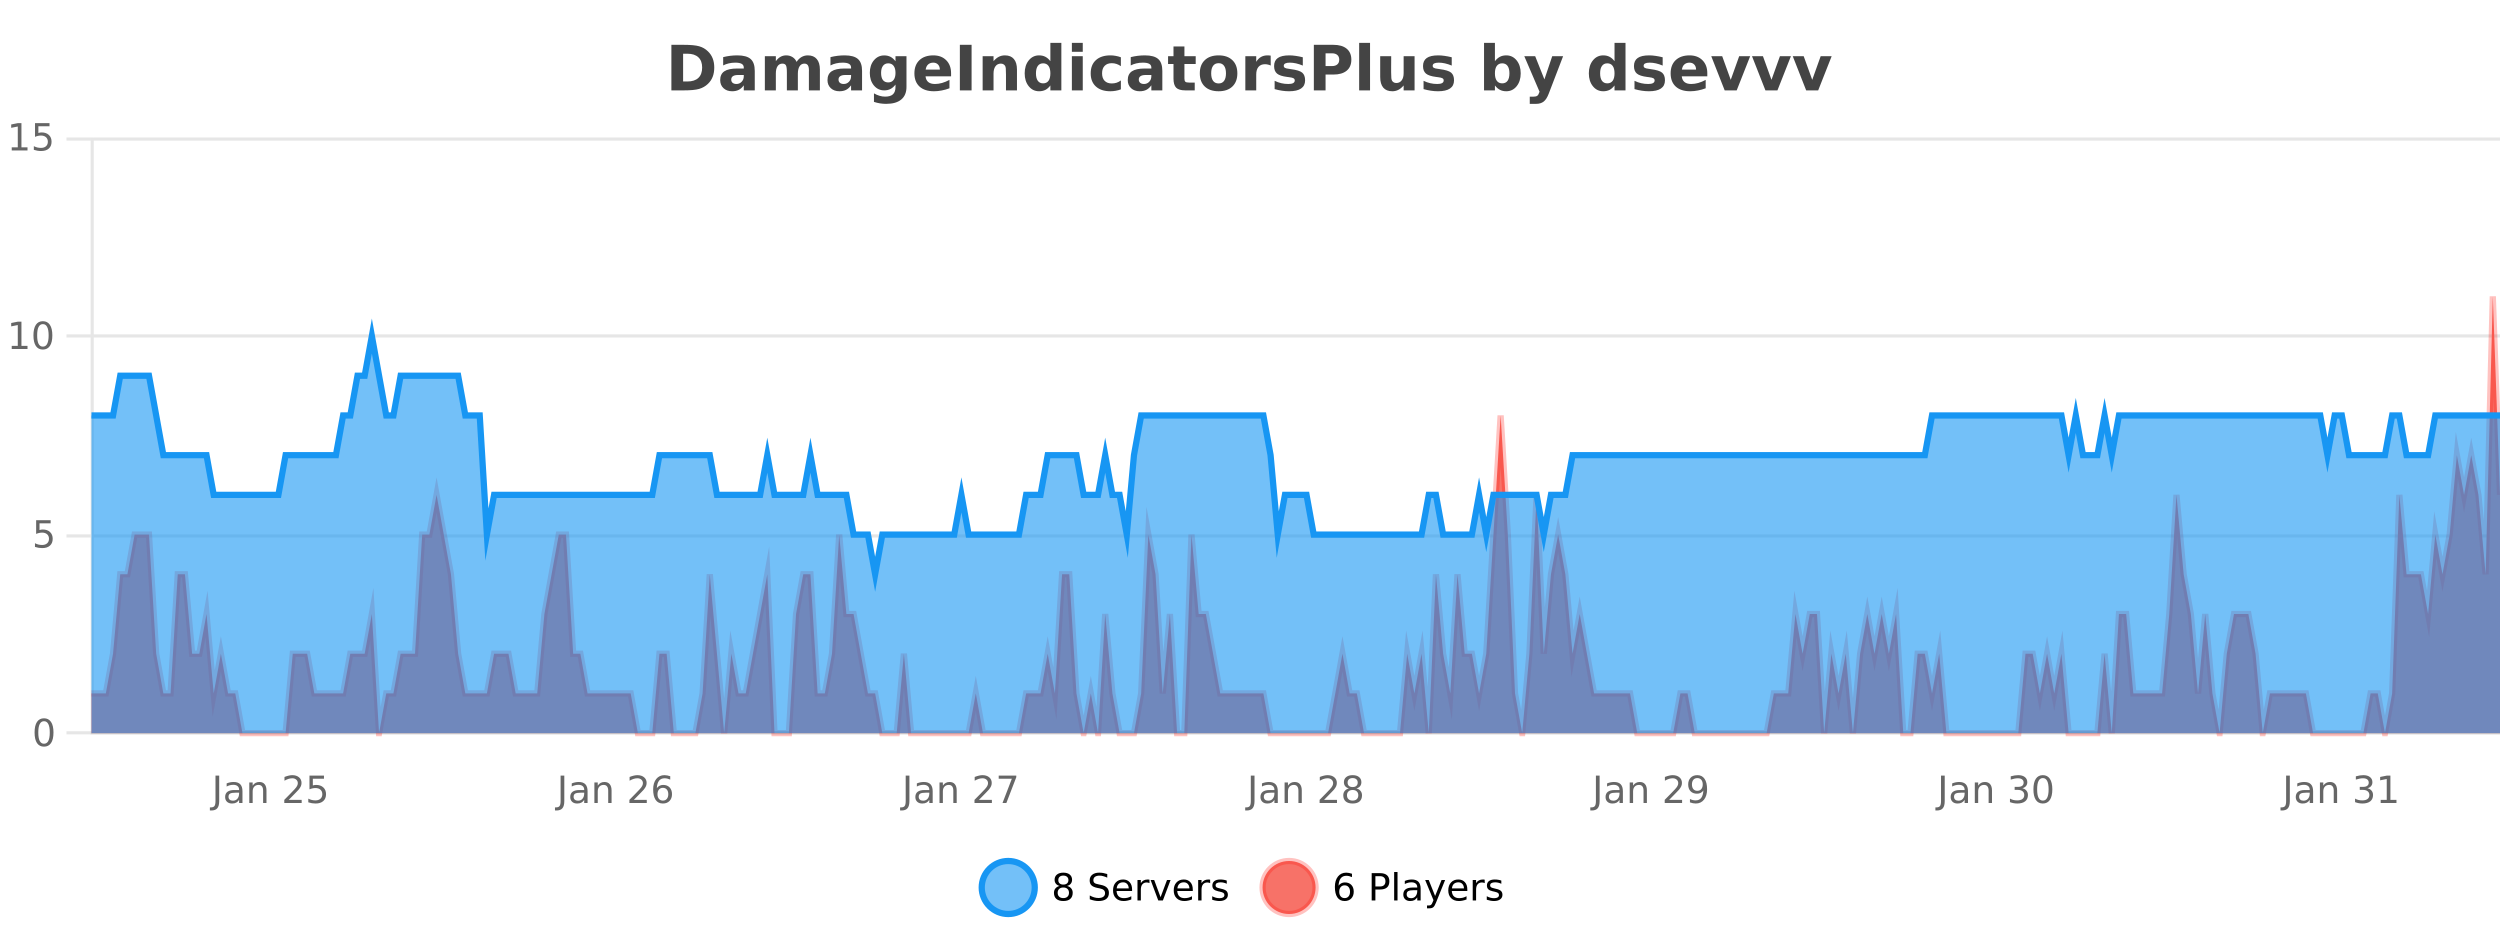
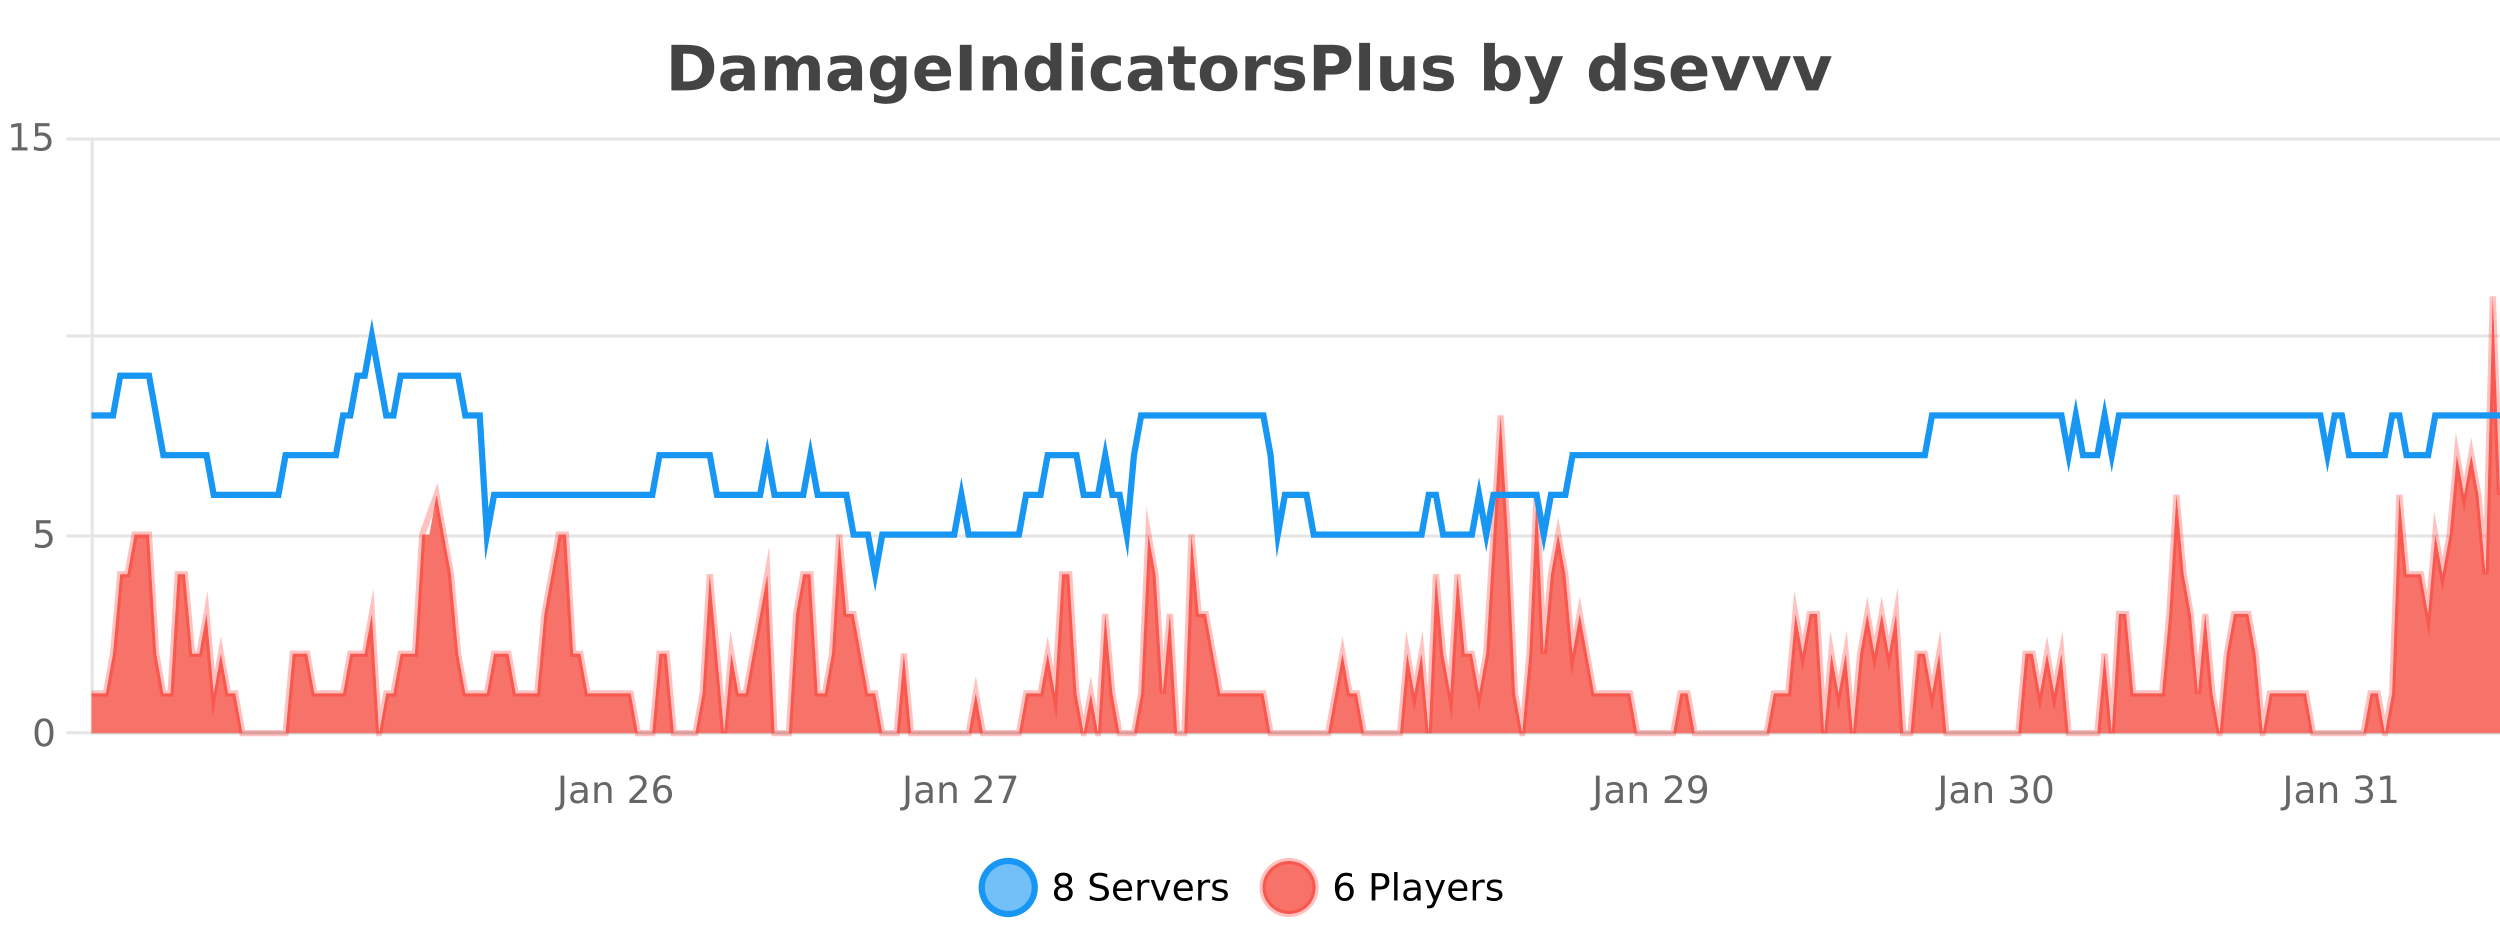
<svg xmlns="http://www.w3.org/2000/svg" width="800pt" height="300pt" viewBox="0 0 800 300" version="1.1">
  <defs>
    <clipPath id="clip1">
      <path d="M 285 263 L 360 263 L 360 300 L 285 300 Z M 285 263 " />
    </clipPath>
    <clipPath id="clip2">
      <path d="M 375 263 L 450 263 L 450 300 L 375 300 Z M 375 263 " />
    </clipPath>
    <clipPath id="clip3">
      <path d="M 29.27 94 L 800 94 L 800 234.602 L 29.27 234.602 Z M 29.27 94 " />
    </clipPath>
    <clipPath id="clip4">
      <path d="M 28.27 66 L 800 66 L 800 235.602 L 28.27 235.602 Z M 28.27 66 " />
    </clipPath>
    <clipPath id="clip5">
-       <path d="M 29.27 107 L 800 107 L 800 234.602 L 29.27 234.602 Z M 29.27 107 " />
-     </clipPath>
+       </clipPath>
    <clipPath id="clip6">
      <path d="M 28.27 79 L 800 79 L 800 213 L 28.27 213 Z M 28.27 79 " />
    </clipPath>
  </defs>
  <g id="surface1046896">
    <rect x="0" y="0" width="800" height="300" style="fill:rgb(100%,100%,100%);fill-opacity:1;stroke:none;" />
    <path style="fill:none;stroke-width:1;stroke-linecap:butt;stroke-linejoin:miter;stroke:rgb(0%,0%,0%);stroke-opacity:0.098;stroke-miterlimit:10;" d="M 30 234.5 L 800 234.5 " />
    <path style="fill:none;stroke-width:1;stroke-linecap:butt;stroke-linejoin:miter;stroke:rgb(0%,0%,0%);stroke-opacity:0.098;stroke-miterlimit:10;" d="M 21.27 234.5 L 29 234.5 " />
    <path style="fill:none;stroke-width:1;stroke-linecap:butt;stroke-linejoin:miter;stroke:rgb(0%,0%,0%);stroke-opacity:0.098;stroke-miterlimit:10;" d="M 30 171.5 L 800 171.5 " />
    <path style="fill:none;stroke-width:1;stroke-linecap:butt;stroke-linejoin:miter;stroke:rgb(0%,0%,0%);stroke-opacity:0.098;stroke-miterlimit:10;" d="M 21.27 171.5 L 29 171.5 " />
    <path style="fill:none;stroke-width:1;stroke-linecap:butt;stroke-linejoin:miter;stroke:rgb(0%,0%,0%);stroke-opacity:0.098;stroke-miterlimit:10;" d="M 30 107.5 L 800 107.5 " />
    <path style="fill:none;stroke-width:1;stroke-linecap:butt;stroke-linejoin:miter;stroke:rgb(0%,0%,0%);stroke-opacity:0.098;stroke-miterlimit:10;" d="M 21.27 107.5 L 29 107.5 " />
    <path style="fill:none;stroke-width:1;stroke-linecap:butt;stroke-linejoin:miter;stroke:rgb(0%,0%,0%);stroke-opacity:0.098;stroke-miterlimit:10;" d="M 30 44.5 L 800 44.5 " />
    <path style="fill:none;stroke-width:1;stroke-linecap:butt;stroke-linejoin:miter;stroke:rgb(0%,0%,0%);stroke-opacity:0.098;stroke-miterlimit:10;" d="M 21.27 44.5 L 29 44.5 " />
    <path style=" stroke:none;fill-rule:nonzero;fill:rgb(9.02%,58.824%,95.294%);fill-opacity:0.6;" d="M 331.121 284 C 331.121 288.688 327.324 292.484 322.637 292.484 C 317.953 292.484 314.152 288.688 314.152 284 C 314.152 279.312 317.953 275.516 322.637 275.516 C 327.324 275.516 331.121 279.312 331.121 284 Z M 331.121 284 " />
    <g clip-path="url(#clip1)" clip-rule="nonzero">
      <path style="fill:none;stroke-width:2;stroke-linecap:butt;stroke-linejoin:miter;stroke:rgb(9.02%,58.824%,95.294%);stroke-opacity:1;stroke-miterlimit:10;" d="M 331.121 284 C 331.121 288.688 327.324 292.484 322.637 292.484 C 317.953 292.484 314.152 288.688 314.152 284 C 314.152 279.312 317.953 275.516 322.637 275.516 C 327.324 275.516 331.121 279.312 331.121 284 Z M 331.121 284 " />
    </g>
    <path style=" stroke:none;fill-rule:nonzero;fill:rgb(0%,0%,0%);fill-opacity:1;" d="M 340.266 284 C 339.703 284 339.258 284.152 338.938 284.453 C 338.613 284.758 338.453 285.168 338.453 285.688 C 338.453 286.219 338.613 286.637 338.938 286.938 C 339.258 287.242 339.703 287.391 340.266 287.391 C 340.828 287.391 341.27 287.242 341.594 286.938 C 341.914 286.637 342.078 286.219 342.078 285.688 C 342.078 285.168 341.914 284.758 341.594 284.453 C 341.281 284.152 340.836 284 340.266 284 Z M 339.078 283.5 C 338.578 283.375 338.18 283.141 337.891 282.797 C 337.609 282.445 337.469 282.016 337.469 281.516 C 337.469 280.82 337.719 280.266 338.219 279.859 C 338.719 279.453 339.398 279.25 340.266 279.25 C 341.141 279.25 341.82 279.453 342.312 279.859 C 342.812 280.266 343.062 280.82 343.062 281.516 C 343.062 282.016 342.922 282.445 342.641 282.797 C 342.359 283.141 341.961 283.375 341.453 283.5 C 342.023 283.637 342.469 283.898 342.781 284.281 C 343.102 284.668 343.266 285.137 343.266 285.688 C 343.266 286.543 343.004 287.199 342.484 287.656 C 341.973 288.105 341.234 288.328 340.266 288.328 C 339.305 288.328 338.566 288.105 338.047 287.656 C 337.523 287.199 337.266 286.543 337.266 285.688 C 337.266 285.137 337.426 284.668 337.75 284.281 C 338.07 283.898 338.516 283.637 339.078 283.5 Z M 338.656 281.625 C 338.656 282.086 338.797 282.438 339.078 282.688 C 339.359 282.938 339.754 283.062 340.266 283.062 C 340.773 283.062 341.172 282.938 341.453 282.688 C 341.742 282.438 341.891 282.086 341.891 281.625 C 341.891 281.18 341.742 280.828 341.453 280.578 C 341.172 280.32 340.773 280.188 340.266 280.188 C 339.754 280.188 339.359 280.32 339.078 280.578 C 338.797 280.828 338.656 281.18 338.656 281.625 Z M 354.32 279.688 L 354.32 280.844 C 353.871 280.637 353.445 280.48 353.039 280.375 C 352.641 280.262 352.262 280.203 351.898 280.203 C 351.25 280.203 350.75 280.328 350.398 280.578 C 350.055 280.828 349.883 281.188 349.883 281.656 C 349.883 282.043 349.996 282.336 350.227 282.531 C 350.453 282.73 350.898 282.887 351.555 283 L 352.258 283.156 C 353.141 283.324 353.793 283.621 354.211 284.047 C 354.637 284.465 354.852 285.027 354.852 285.734 C 354.852 286.59 354.562 287.234 353.992 287.672 C 353.43 288.109 352.594 288.328 351.492 288.328 C 351.086 288.328 350.648 288.281 350.18 288.188 C 349.711 288.094 349.227 287.953 348.727 287.766 L 348.727 286.547 C 349.203 286.82 349.672 287.023 350.133 287.156 C 350.602 287.293 351.055 287.359 351.492 287.359 C 352.168 287.359 352.688 287.23 353.055 286.969 C 353.43 286.699 353.617 286.32 353.617 285.828 C 353.617 285.402 353.48 285.07 353.211 284.828 C 352.949 284.578 352.516 284.398 351.914 284.281 L 351.195 284.141 C 350.309 283.965 349.668 283.688 349.273 283.312 C 348.887 282.938 348.695 282.418 348.695 281.75 C 348.695 280.969 348.965 280.359 349.508 279.922 C 350.047 279.477 350.797 279.25 351.758 279.25 C 352.172 279.25 352.59 279.289 353.008 279.359 C 353.434 279.434 353.871 279.543 354.32 279.688 Z M 362.266 284.609 L 362.266 285.125 L 357.297 285.125 C 357.348 285.875 357.57 286.445 357.969 286.828 C 358.375 287.215 358.93 287.406 359.641 287.406 C 360.055 287.406 360.457 287.359 360.844 287.266 C 361.238 287.164 361.629 287.008 362.016 286.797 L 362.016 287.828 C 361.617 287.984 361.219 288.105 360.812 288.188 C 360.406 288.281 359.992 288.328 359.578 288.328 C 358.535 288.328 357.707 288.027 357.094 287.422 C 356.477 286.809 356.172 285.98 356.172 284.938 C 356.172 283.867 356.461 283.016 357.047 282.391 C 357.629 281.758 358.41 281.438 359.391 281.438 C 360.273 281.438 360.973 281.727 361.484 282.297 C 362.004 282.859 362.266 283.633 362.266 284.609 Z M 361.188 284.281 C 361.176 283.699 361.008 283.23 360.688 282.875 C 360.363 282.523 359.938 282.344 359.406 282.344 C 358.801 282.344 358.316 282.516 357.953 282.859 C 357.598 283.203 357.395 283.684 357.344 284.297 Z M 367.836 282.594 C 367.711 282.531 367.574 282.484 367.43 282.453 C 367.293 282.414 367.137 282.391 366.961 282.391 C 366.355 282.391 365.887 282.59 365.555 282.984 C 365.23 283.383 365.07 283.953 365.07 284.703 L 365.07 288.156 L 363.992 288.156 L 363.992 281.594 L 365.07 281.594 L 365.07 282.609 C 365.297 282.215 365.594 281.922 365.961 281.734 C 366.324 281.539 366.766 281.438 367.289 281.438 C 367.359 281.438 367.438 281.445 367.523 281.453 C 367.617 281.465 367.715 281.48 367.82 281.5 Z M 368.195 281.594 L 369.336 281.594 L 371.383 287.094 L 373.445 281.594 L 374.586 281.594 L 372.117 288.156 L 370.648 288.156 Z M 381.688 284.609 L 381.688 285.125 L 376.719 285.125 C 376.77 285.875 376.992 286.445 377.391 286.828 C 377.797 287.215 378.352 287.406 379.062 287.406 C 379.477 287.406 379.879 287.359 380.266 287.266 C 380.66 287.164 381.051 287.008 381.438 286.797 L 381.438 287.828 C 381.039 287.984 380.641 288.105 380.234 288.188 C 379.828 288.281 379.414 288.328 379 288.328 C 377.957 288.328 377.129 288.027 376.516 287.422 C 375.898 286.809 375.594 285.98 375.594 284.938 C 375.594 283.867 375.883 283.016 376.469 282.391 C 377.051 281.758 377.832 281.438 378.812 281.438 C 379.695 281.438 380.395 281.727 380.906 282.297 C 381.426 282.859 381.688 283.633 381.688 284.609 Z M 380.609 284.281 C 380.598 283.699 380.43 283.23 380.109 282.875 C 379.785 282.523 379.359 282.344 378.828 282.344 C 378.223 282.344 377.738 282.516 377.375 282.859 C 377.02 283.203 376.816 283.684 376.766 284.297 Z M 387.258 282.594 C 387.133 282.531 386.996 282.484 386.852 282.453 C 386.715 282.414 386.559 282.391 386.383 282.391 C 385.777 282.391 385.309 282.59 384.977 282.984 C 384.652 283.383 384.492 283.953 384.492 284.703 L 384.492 288.156 L 383.414 288.156 L 383.414 281.594 L 384.492 281.594 L 384.492 282.609 C 384.719 282.215 385.016 281.922 385.383 281.734 C 385.746 281.539 386.188 281.438 386.711 281.438 C 386.781 281.438 386.859 281.445 386.945 281.453 C 387.039 281.465 387.137 281.48 387.242 281.5 Z M 392.562 281.781 L 392.562 282.812 C 392.258 282.656 391.941 282.543 391.609 282.469 C 391.285 282.387 390.945 282.344 390.594 282.344 C 390.062 282.344 389.66 282.43 389.391 282.594 C 389.117 282.75 388.984 282.996 388.984 283.328 C 388.984 283.578 389.078 283.777 389.266 283.922 C 389.461 284.059 389.852 284.188 390.438 284.312 L 390.797 284.406 C 391.566 284.562 392.113 284.793 392.438 285.094 C 392.758 285.398 392.922 285.812 392.922 286.344 C 392.922 286.961 392.676 287.445 392.188 287.797 C 391.707 288.152 391.047 288.328 390.203 288.328 C 389.848 288.328 389.477 288.289 389.094 288.219 C 388.719 288.156 388.32 288.059 387.906 287.922 L 387.906 286.797 C 388.301 287.008 388.691 287.164 389.078 287.266 C 389.461 287.371 389.848 287.422 390.234 287.422 C 390.734 287.422 391.117 287.34 391.391 287.172 C 391.672 286.996 391.812 286.746 391.812 286.422 C 391.812 286.133 391.711 285.906 391.516 285.75 C 391.316 285.594 390.883 285.445 390.219 285.297 L 389.844 285.219 C 389.176 285.074 388.691 284.855 388.391 284.562 C 388.098 284.273 387.953 283.875 387.953 283.375 C 387.953 282.75 388.172 282.273 388.609 281.938 C 389.047 281.605 389.664 281.438 390.469 281.438 C 390.863 281.438 391.238 281.469 391.594 281.531 C 391.945 281.586 392.27 281.668 392.562 281.781 Z M 332.637 277.016 " />
    <path style=" stroke:none;fill-rule:nonzero;fill:rgb(96.863%,44.706%,40.784%);fill-opacity:1;" d="M 420.988 284 C 420.988 288.688 417.191 292.484 412.504 292.484 C 407.82 292.484 404.02 288.688 404.02 284 C 404.02 279.312 407.82 275.516 412.504 275.516 C 417.191 275.516 420.988 279.312 420.988 284 Z M 420.988 284 " />
    <g clip-path="url(#clip2)" clip-rule="nonzero">
      <path style="fill:none;stroke-width:2;stroke-linecap:butt;stroke-linejoin:miter;stroke:rgb(100%,4.706%,0%);stroke-opacity:0.247;stroke-miterlimit:10;" d="M 420.988 284 C 420.988 288.688 417.191 292.484 412.504 292.484 C 407.82 292.484 404.02 288.688 404.02 284 C 404.02 279.312 407.82 275.516 412.504 275.516 C 417.191 275.516 420.988 279.312 420.988 284 Z M 420.988 284 " />
    </g>
    <path style=" stroke:none;fill-rule:nonzero;fill:rgb(0%,0%,0%);fill-opacity:1;" d="M 430.289 283.312 C 429.758 283.312 429.336 283.496 429.023 283.859 C 428.711 284.227 428.555 284.719 428.555 285.344 C 428.555 285.98 428.711 286.48 429.023 286.844 C 429.336 287.211 429.758 287.391 430.289 287.391 C 430.82 287.391 431.234 287.211 431.539 286.844 C 431.852 286.48 432.008 285.98 432.008 285.344 C 432.008 284.719 431.852 284.227 431.539 283.859 C 431.234 283.496 430.82 283.312 430.289 283.312 Z M 432.633 279.594 L 432.633 280.672 C 432.328 280.539 432.027 280.434 431.727 280.359 C 431.422 280.289 431.125 280.25 430.836 280.25 C 430.055 280.25 429.453 280.516 429.039 281.047 C 428.633 281.57 428.398 282.359 428.336 283.422 C 428.562 283.09 428.852 282.836 429.195 282.656 C 429.547 282.469 429.934 282.375 430.352 282.375 C 431.227 282.375 431.918 282.641 432.43 283.172 C 432.938 283.703 433.195 284.43 433.195 285.344 C 433.195 286.25 432.93 286.977 432.398 287.516 C 431.867 288.059 431.164 288.328 430.289 288.328 C 429.266 288.328 428.492 287.945 427.961 287.172 C 427.43 286.391 427.164 285.266 427.164 283.797 C 427.164 282.414 427.492 281.309 428.148 280.484 C 428.805 279.664 429.684 279.25 430.789 279.25 C 431.078 279.25 431.375 279.281 431.68 279.344 C 431.98 279.398 432.297 279.48 432.633 279.594 Z M 440.125 280.375 L 440.125 283.672 L 441.609 283.672 C 442.16 283.672 442.586 283.531 442.891 283.25 C 443.191 282.961 443.344 282.547 443.344 282.016 C 443.344 281.496 443.191 281.094 442.891 280.812 C 442.586 280.523 442.16 280.375 441.609 280.375 Z M 438.938 279.406 L 441.609 279.406 C 442.598 279.406 443.344 279.633 443.844 280.078 C 444.344 280.516 444.594 281.164 444.594 282.016 C 444.594 282.883 444.344 283.539 443.844 283.984 C 443.344 284.422 442.598 284.641 441.609 284.641 L 440.125 284.641 L 440.125 288.156 L 438.938 288.156 Z M 446.129 279.031 L 447.207 279.031 L 447.207 288.156 L 446.129 288.156 Z M 452.445 284.859 C 451.578 284.859 450.977 284.961 450.633 285.156 C 450.297 285.355 450.133 285.695 450.133 286.172 C 450.133 286.559 450.258 286.867 450.508 287.094 C 450.766 287.312 451.109 287.422 451.539 287.422 C 452.141 287.422 452.621 287.215 452.977 286.797 C 453.34 286.371 453.523 285.805 453.523 285.094 L 453.523 284.859 Z M 454.602 284.406 L 454.602 288.156 L 453.523 288.156 L 453.523 287.156 C 453.273 287.555 452.965 287.852 452.602 288.047 C 452.234 288.234 451.789 288.328 451.258 288.328 C 450.578 288.328 450.043 288.141 449.648 287.766 C 449.25 287.383 449.055 286.875 449.055 286.25 C 449.055 285.512 449.297 284.953 449.789 284.578 C 450.289 284.203 451.027 284.016 452.008 284.016 L 453.523 284.016 L 453.523 283.906 C 453.523 283.406 453.355 283.023 453.023 282.75 C 452.699 282.48 452.246 282.344 451.664 282.344 C 451.289 282.344 450.918 282.391 450.555 282.484 C 450.199 282.578 449.859 282.715 449.539 282.891 L 449.539 281.891 C 449.934 281.734 450.312 281.621 450.68 281.547 C 451.055 281.477 451.418 281.438 451.773 281.438 C 452.719 281.438 453.43 281.684 453.898 282.172 C 454.367 282.664 454.602 283.406 454.602 284.406 Z M 459.551 288.766 C 459.246 289.547 458.949 290.055 458.66 290.297 C 458.367 290.535 457.98 290.656 457.504 290.656 L 456.645 290.656 L 456.645 289.75 L 457.27 289.75 C 457.57 289.75 457.801 289.676 457.957 289.531 C 458.121 289.395 458.305 289.066 458.504 288.547 L 458.707 288.047 L 456.051 281.594 L 457.191 281.594 L 459.238 286.719 L 461.301 281.594 L 462.441 281.594 Z M 469.543 284.609 L 469.543 285.125 L 464.574 285.125 C 464.625 285.875 464.848 286.445 465.246 286.828 C 465.652 287.215 466.207 287.406 466.918 287.406 C 467.332 287.406 467.734 287.359 468.121 287.266 C 468.516 287.164 468.906 287.008 469.293 286.797 L 469.293 287.828 C 468.895 287.984 468.496 288.105 468.09 288.188 C 467.684 288.281 467.27 288.328 466.855 288.328 C 465.812 288.328 464.984 288.027 464.371 287.422 C 463.754 286.809 463.449 285.98 463.449 284.938 C 463.449 283.867 463.738 283.016 464.324 282.391 C 464.906 281.758 465.688 281.438 466.668 281.438 C 467.551 281.438 468.25 281.727 468.762 282.297 C 469.281 282.859 469.543 283.633 469.543 284.609 Z M 468.465 284.281 C 468.453 283.699 468.285 283.23 467.965 282.875 C 467.641 282.523 467.215 282.344 466.684 282.344 C 466.078 282.344 465.594 282.516 465.23 282.859 C 464.875 283.203 464.672 283.684 464.621 284.297 Z M 475.113 282.594 C 474.988 282.531 474.852 282.484 474.707 282.453 C 474.57 282.414 474.414 282.391 474.238 282.391 C 473.633 282.391 473.164 282.59 472.832 282.984 C 472.508 283.383 472.348 283.953 472.348 284.703 L 472.348 288.156 L 471.27 288.156 L 471.27 281.594 L 472.348 281.594 L 472.348 282.609 C 472.574 282.215 472.871 281.922 473.238 281.734 C 473.602 281.539 474.043 281.438 474.566 281.438 C 474.637 281.438 474.715 281.445 474.801 281.453 C 474.895 281.465 474.992 281.48 475.098 281.5 Z M 480.422 281.781 L 480.422 282.812 C 480.117 282.656 479.801 282.543 479.469 282.469 C 479.145 282.387 478.805 282.344 478.453 282.344 C 477.922 282.344 477.52 282.43 477.25 282.594 C 476.977 282.75 476.844 282.996 476.844 283.328 C 476.844 283.578 476.938 283.777 477.125 283.922 C 477.32 284.059 477.711 284.188 478.297 284.312 L 478.656 284.406 C 479.426 284.562 479.973 284.793 480.297 285.094 C 480.617 285.398 480.781 285.812 480.781 286.344 C 480.781 286.961 480.535 287.445 480.047 287.797 C 479.566 288.152 478.906 288.328 478.062 288.328 C 477.707 288.328 477.336 288.289 476.953 288.219 C 476.578 288.156 476.18 288.059 475.766 287.922 L 475.766 286.797 C 476.16 287.008 476.551 287.164 476.938 287.266 C 477.32 287.371 477.707 287.422 478.094 287.422 C 478.594 287.422 478.977 287.34 479.25 287.172 C 479.531 286.996 479.672 286.746 479.672 286.422 C 479.672 286.133 479.57 285.906 479.375 285.75 C 479.176 285.594 478.742 285.445 478.078 285.297 L 477.703 285.219 C 477.035 285.074 476.551 284.855 476.25 284.562 C 475.957 284.273 475.812 283.875 475.812 283.375 C 475.812 282.75 476.031 282.273 476.469 281.938 C 476.906 281.605 477.523 281.438 478.328 281.438 C 478.723 281.438 479.098 281.469 479.453 281.531 C 479.805 281.586 480.129 281.668 480.422 281.781 Z M 422.504 277.016 " />
    <path style=" stroke:none;fill-rule:nonzero;fill:rgb(26.667%,26.667%,26.667%);fill-opacity:1;" d="M 218.594 17.188 L 218.594 26.078 L 219.938 26.078 C 221.477 26.078 222.656 25.699 223.469 24.938 C 224.281 24.18 224.688 23.07 224.688 21.609 C 224.688 20.172 224.281 19.078 223.469 18.328 C 222.664 17.57 221.488 17.188 219.938 17.188 Z M 214.844 14.344 L 218.797 14.344 C 221.016 14.344 222.664 14.5 223.75 14.812 C 224.832 15.125 225.758 15.664 226.531 16.422 C 227.219 17.078 227.727 17.84 228.062 18.703 C 228.395 19.559 228.562 20.527 228.562 21.609 C 228.562 22.715 228.395 23.699 228.062 24.562 C 227.727 25.43 227.219 26.188 226.531 26.844 C 225.75 27.594 224.812 28.133 223.719 28.453 C 222.625 28.766 220.984 28.922 218.797 28.922 L 214.844 28.922 Z M 236.18 24 C 235.449 24 234.902 24.125 234.539 24.375 C 234.172 24.617 233.992 24.98 233.992 25.469 C 233.992 25.906 234.137 26.25 234.43 26.5 C 234.73 26.75 235.141 26.875 235.664 26.875 C 236.32 26.875 236.871 26.641 237.32 26.172 C 237.777 25.703 238.008 25.117 238.008 24.406 L 238.008 24 Z M 241.523 22.688 L 241.523 28.922 L 238.008 28.922 L 238.008 27.297 C 237.539 27.965 237.008 28.449 236.414 28.75 C 235.828 29.051 235.117 29.203 234.273 29.203 C 233.148 29.203 232.23 28.875 231.523 28.219 C 230.812 27.555 230.461 26.695 230.461 25.641 C 230.461 24.359 230.898 23.422 231.773 22.828 C 232.656 22.227 234.047 21.922 235.945 21.922 L 238.008 21.922 L 238.008 21.641 C 238.008 21.09 237.789 20.688 237.352 20.438 C 236.914 20.18 236.23 20.047 235.305 20.047 C 234.555 20.047 233.855 20.125 233.211 20.281 C 232.562 20.43 231.965 20.648 231.414 20.938 L 231.414 18.281 C 232.164 18.094 232.914 17.953 233.664 17.859 C 234.422 17.766 235.184 17.719 235.945 17.719 C 237.914 17.719 239.336 18.109 240.211 18.891 C 241.086 19.664 241.523 20.93 241.523 22.688 Z M 254.91 19.797 C 255.355 19.121 255.883 18.605 256.488 18.25 C 257.102 17.898 257.773 17.719 258.504 17.719 C 259.754 17.719 260.707 18.109 261.363 18.891 C 262.027 19.664 262.363 20.789 262.363 22.266 L 262.363 28.922 L 258.848 28.922 L 258.848 23.219 C 258.848 23.137 258.848 23.047 258.848 22.953 C 258.855 22.859 258.863 22.73 258.863 22.562 C 258.863 21.793 258.746 21.234 258.52 20.891 C 258.289 20.539 257.918 20.359 257.41 20.359 C 256.754 20.359 256.242 20.637 255.879 21.188 C 255.512 21.73 255.324 22.516 255.316 23.547 L 255.316 28.922 L 251.801 28.922 L 251.801 23.219 C 251.801 22.012 251.695 21.234 251.488 20.891 C 251.277 20.539 250.91 20.359 250.379 20.359 C 249.699 20.359 249.18 20.637 248.816 21.188 C 248.449 21.73 248.27 22.516 248.27 23.547 L 248.27 28.922 L 244.754 28.922 L 244.754 17.984 L 248.27 17.984 L 248.27 19.578 C 248.707 18.965 249.199 18.5 249.754 18.188 C 250.305 17.875 250.918 17.719 251.598 17.719 C 252.348 17.719 253.012 17.902 253.598 18.266 C 254.18 18.633 254.617 19.141 254.91 19.797 Z M 270.516 24 C 269.785 24 269.238 24.125 268.875 24.375 C 268.508 24.617 268.328 24.98 268.328 25.469 C 268.328 25.906 268.473 26.25 268.766 26.5 C 269.066 26.75 269.477 26.875 270 26.875 C 270.656 26.875 271.207 26.641 271.656 26.172 C 272.113 25.703 272.344 25.117 272.344 24.406 L 272.344 24 Z M 275.859 22.688 L 275.859 28.922 L 272.344 28.922 L 272.344 27.297 C 271.875 27.965 271.344 28.449 270.75 28.75 C 270.164 29.051 269.453 29.203 268.609 29.203 C 267.484 29.203 266.566 28.875 265.859 28.219 C 265.148 27.555 264.797 26.695 264.797 25.641 C 264.797 24.359 265.234 23.422 266.109 22.828 C 266.992 22.227 268.383 21.922 270.281 21.922 L 272.344 21.922 L 272.344 21.641 C 272.344 21.09 272.125 20.688 271.688 20.438 C 271.25 20.18 270.566 20.047 269.641 20.047 C 268.891 20.047 268.191 20.125 267.547 20.281 C 266.898 20.43 266.301 20.648 265.75 20.938 L 265.75 18.281 C 266.5 18.094 267.25 17.953 268 17.859 C 268.758 17.766 269.52 17.719 270.281 17.719 C 272.25 17.719 273.672 18.109 274.547 18.891 C 275.422 19.664 275.859 20.93 275.859 22.688 Z M 286.559 27.062 C 286.078 27.699 285.547 28.168 284.965 28.469 C 284.379 28.773 283.707 28.922 282.949 28.922 C 281.613 28.922 280.512 28.398 279.637 27.344 C 278.77 26.293 278.34 24.953 278.34 23.328 C 278.34 21.695 278.77 20.355 279.637 19.312 C 280.512 18.262 281.613 17.734 282.949 17.734 C 283.707 17.734 284.379 17.887 284.965 18.188 C 285.547 18.492 286.078 18.965 286.559 19.609 L 286.559 17.984 L 290.074 17.984 L 290.074 27.812 C 290.074 29.57 289.516 30.914 288.402 31.844 C 287.297 32.77 285.688 33.234 283.574 33.234 C 282.895 33.234 282.234 33.18 281.59 33.078 C 280.953 32.973 280.312 32.816 279.668 32.609 L 279.668 29.875 C 280.281 30.227 280.879 30.488 281.465 30.656 C 282.047 30.832 282.637 30.922 283.23 30.922 C 284.375 30.922 285.215 30.672 285.746 30.172 C 286.285 29.672 286.559 28.887 286.559 27.812 Z M 284.246 20.266 C 283.527 20.266 282.965 20.531 282.559 21.062 C 282.152 21.594 281.949 22.352 281.949 23.328 C 281.949 24.328 282.141 25.09 282.527 25.609 C 282.922 26.121 283.496 26.375 284.246 26.375 C 284.973 26.375 285.543 26.109 285.949 25.578 C 286.355 25.047 286.559 24.297 286.559 23.328 C 286.559 22.352 286.355 21.594 285.949 21.062 C 285.543 20.531 284.973 20.266 284.246 20.266 Z M 304.344 23.422 L 304.344 24.422 L 296.172 24.422 C 296.254 25.246 296.551 25.859 297.062 26.266 C 297.57 26.672 298.281 26.875 299.188 26.875 C 299.926 26.875 300.68 26.766 301.453 26.547 C 302.223 26.328 303.016 26 303.828 25.562 L 303.828 28.25 C 303.004 28.562 302.176 28.797 301.344 28.953 C 300.52 29.117 299.695 29.203 298.875 29.203 C 296.895 29.203 295.352 28.703 294.25 27.703 C 293.156 26.695 292.609 25.281 292.609 23.469 C 292.609 21.68 293.145 20.273 294.219 19.25 C 295.301 18.23 296.785 17.719 298.672 17.719 C 300.391 17.719 301.766 18.242 302.797 19.281 C 303.828 20.312 304.344 21.695 304.344 23.422 Z M 300.75 22.266 C 300.75 21.602 300.555 21.062 300.172 20.656 C 299.785 20.25 299.281 20.047 298.656 20.047 C 297.977 20.047 297.426 20.242 297 20.625 C 296.582 21 296.32 21.547 296.219 22.266 Z M 307.156 14.344 L 310.906 14.344 L 310.906 28.922 L 307.156 28.922 Z M 325.43 22.266 L 325.43 28.922 L 321.914 28.922 L 321.914 23.828 C 321.914 22.883 321.891 22.23 321.852 21.875 C 321.809 21.512 321.734 21.246 321.633 21.078 C 321.496 20.852 321.309 20.672 321.07 20.547 C 320.84 20.422 320.574 20.359 320.273 20.359 C 319.543 20.359 318.969 20.641 318.555 21.203 C 318.137 21.766 317.93 22.547 317.93 23.547 L 317.93 28.922 L 314.445 28.922 L 314.445 17.984 L 317.93 17.984 L 317.93 19.578 C 318.461 18.945 319.023 18.477 319.617 18.172 C 320.211 17.871 320.859 17.719 321.57 17.719 C 322.84 17.719 323.797 18.109 324.445 18.891 C 325.102 19.664 325.43 20.789 325.43 22.266 Z M 336.117 19.578 L 336.117 13.719 L 339.633 13.719 L 339.633 28.922 L 336.117 28.922 L 336.117 27.344 C 335.637 27.992 335.105 28.465 334.523 28.766 C 333.938 29.055 333.266 29.203 332.508 29.203 C 331.164 29.203 330.059 28.668 329.195 27.594 C 328.328 26.523 327.898 25.148 327.898 23.469 C 327.898 21.781 328.328 20.402 329.195 19.328 C 330.059 18.258 331.164 17.719 332.508 17.719 C 333.266 17.719 333.938 17.871 334.523 18.172 C 335.105 18.477 335.637 18.945 336.117 19.578 Z M 333.805 26.672 C 334.555 26.672 335.125 26.402 335.523 25.859 C 335.918 25.309 336.117 24.512 336.117 23.469 C 336.117 22.43 335.918 21.637 335.523 21.094 C 335.125 20.543 334.555 20.266 333.805 20.266 C 333.062 20.266 332.496 20.543 332.102 21.094 C 331.703 21.637 331.508 22.43 331.508 23.469 C 331.508 24.512 331.703 25.309 332.102 25.859 C 332.496 26.402 333.062 26.672 333.805 26.672 Z M 343 17.984 L 346.484 17.984 L 346.484 28.922 L 343 28.922 Z M 343 13.719 L 346.484 13.719 L 346.484 16.578 L 343 16.578 Z M 358.68 18.328 L 358.68 21.172 C 358.211 20.852 357.734 20.609 357.258 20.453 C 356.777 20.297 356.277 20.219 355.758 20.219 C 354.789 20.219 354.027 20.508 353.477 21.078 C 352.934 21.641 352.664 22.438 352.664 23.469 C 352.664 24.492 352.934 25.289 353.477 25.859 C 354.027 26.422 354.789 26.703 355.758 26.703 C 356.309 26.703 356.828 26.625 357.32 26.469 C 357.809 26.305 358.262 26.059 358.68 25.734 L 358.68 28.594 C 358.137 28.805 357.586 28.953 357.023 29.047 C 356.461 29.148 355.891 29.203 355.32 29.203 C 353.352 29.203 351.809 28.699 350.695 27.688 C 349.578 26.68 349.023 25.273 349.023 23.469 C 349.023 21.656 349.578 20.246 350.695 19.234 C 351.809 18.227 353.352 17.719 355.32 17.719 C 355.891 17.719 356.453 17.773 357.008 17.875 C 357.57 17.969 358.125 18.121 358.68 18.328 Z M 366.602 24 C 365.871 24 365.324 24.125 364.961 24.375 C 364.594 24.617 364.414 24.98 364.414 25.469 C 364.414 25.906 364.559 26.25 364.852 26.5 C 365.152 26.75 365.562 26.875 366.086 26.875 C 366.742 26.875 367.293 26.641 367.742 26.172 C 368.199 25.703 368.43 25.117 368.43 24.406 L 368.43 24 Z M 371.945 22.688 L 371.945 28.922 L 368.43 28.922 L 368.43 27.297 C 367.961 27.965 367.43 28.449 366.836 28.75 C 366.25 29.051 365.539 29.203 364.695 29.203 C 363.57 29.203 362.652 28.875 361.945 28.219 C 361.234 27.555 360.883 26.695 360.883 25.641 C 360.883 24.359 361.32 23.422 362.195 22.828 C 363.078 22.227 364.469 21.922 366.367 21.922 L 368.43 21.922 L 368.43 21.641 C 368.43 21.09 368.211 20.688 367.773 20.438 C 367.336 20.18 366.652 20.047 365.727 20.047 C 364.977 20.047 364.277 20.125 363.633 20.281 C 362.984 20.43 362.387 20.648 361.836 20.938 L 361.836 18.281 C 362.586 18.094 363.336 17.953 364.086 17.859 C 364.844 17.766 365.605 17.719 366.367 17.719 C 368.336 17.719 369.758 18.109 370.633 18.891 C 371.508 19.664 371.945 20.93 371.945 22.688 Z M 379.016 14.875 L 379.016 17.984 L 382.625 17.984 L 382.625 20.484 L 379.016 20.484 L 379.016 25.125 C 379.016 25.637 379.113 25.98 379.312 26.156 C 379.52 26.336 379.922 26.422 380.516 26.422 L 382.312 26.422 L 382.312 28.922 L 379.312 28.922 C 377.938 28.922 376.957 28.637 376.375 28.062 C 375.801 27.48 375.516 26.5 375.516 25.125 L 375.516 20.484 L 373.781 20.484 L 373.781 17.984 L 375.516 17.984 L 375.516 14.875 Z M 389.969 20.219 C 389.188 20.219 388.594 20.5 388.188 21.062 C 387.781 21.617 387.578 22.418 387.578 23.469 C 387.578 24.512 387.781 25.312 388.188 25.875 C 388.594 26.43 389.188 26.703 389.969 26.703 C 390.727 26.703 391.305 26.43 391.703 25.875 C 392.109 25.312 392.312 24.512 392.312 23.469 C 392.312 22.418 392.109 21.617 391.703 21.062 C 391.305 20.5 390.727 20.219 389.969 20.219 Z M 389.969 17.719 C 391.844 17.719 393.305 18.23 394.359 19.25 C 395.422 20.262 395.953 21.668 395.953 23.469 C 395.953 25.262 395.422 26.668 394.359 27.688 C 393.305 28.699 391.844 29.203 389.969 29.203 C 388.07 29.203 386.594 28.699 385.531 27.688 C 384.469 26.668 383.938 25.262 383.938 23.469 C 383.938 21.668 384.469 20.262 385.531 19.25 C 386.594 18.23 388.07 17.719 389.969 17.719 Z M 406.633 20.969 C 406.32 20.824 406.012 20.719 405.711 20.656 C 405.406 20.586 405.105 20.547 404.805 20.547 C 403.898 20.547 403.199 20.836 402.711 21.406 C 402.23 21.98 401.992 22.805 401.992 23.875 L 401.992 28.922 L 398.508 28.922 L 398.508 17.984 L 401.992 17.984 L 401.992 19.781 C 402.438 19.062 402.953 18.543 403.539 18.219 C 404.121 17.887 404.82 17.719 405.633 17.719 C 405.758 17.719 405.887 17.727 406.023 17.734 C 406.156 17.746 406.355 17.766 406.617 17.797 Z M 416.898 18.328 L 416.898 20.984 C 416.156 20.672 415.438 20.438 414.742 20.281 C 414.043 20.125 413.383 20.047 412.758 20.047 C 412.102 20.047 411.609 20.133 411.289 20.297 C 410.965 20.465 410.805 20.719 410.805 21.062 C 410.805 21.344 410.922 21.559 411.164 21.703 C 411.414 21.852 411.852 21.961 412.477 22.031 L 413.102 22.125 C 414.891 22.355 416.094 22.73 416.711 23.25 C 417.324 23.773 417.633 24.59 417.633 25.703 C 417.633 26.871 417.199 27.746 416.336 28.328 C 415.48 28.914 414.203 29.203 412.508 29.203 C 411.777 29.203 411.027 29.145 410.258 29.031 C 409.484 28.918 408.695 28.746 407.883 28.516 L 407.883 25.859 C 408.578 26.203 409.293 26.461 410.023 26.625 C 410.75 26.793 411.496 26.875 412.258 26.875 C 412.945 26.875 413.461 26.781 413.805 26.594 C 414.148 26.406 414.32 26.125 414.32 25.75 C 414.32 25.438 414.199 25.211 413.961 25.062 C 413.719 24.906 413.246 24.789 412.539 24.703 L 411.93 24.625 C 410.367 24.43 409.273 24.07 408.648 23.547 C 408.023 23.016 407.711 22.215 407.711 21.141 C 407.711 19.984 408.105 19.125 408.898 18.562 C 409.699 18 410.918 17.719 412.555 17.719 C 413.199 17.719 413.875 17.773 414.586 17.875 C 415.293 17.969 416.062 18.121 416.898 18.328 Z M 420.43 14.344 L 426.664 14.344 C 428.516 14.344 429.938 14.758 430.93 15.578 C 431.93 16.402 432.43 17.574 432.43 19.094 C 432.43 20.625 431.93 21.805 430.93 22.625 C 429.938 23.449 428.516 23.859 426.664 23.859 L 424.18 23.859 L 424.18 28.922 L 420.43 28.922 Z M 424.18 17.062 L 424.18 21.141 L 426.258 21.141 C 426.984 21.141 427.547 20.965 427.945 20.609 C 428.352 20.258 428.555 19.75 428.555 19.094 C 428.555 18.449 428.352 17.949 427.945 17.594 C 427.547 17.242 426.984 17.062 426.258 17.062 Z M 434.93 13.719 L 438.414 13.719 L 438.414 28.922 L 434.93 28.922 Z M 441.664 24.656 L 441.664 17.984 L 445.18 17.984 L 445.18 19.078 C 445.18 19.672 445.172 20.418 445.164 21.312 C 445.164 22.211 445.164 22.805 445.164 23.094 C 445.164 23.98 445.184 24.617 445.227 25 C 445.277 25.387 445.355 25.668 445.461 25.844 C 445.605 26.074 445.793 26.25 446.023 26.375 C 446.25 26.5 446.516 26.562 446.82 26.562 C 447.547 26.562 448.121 26.281 448.539 25.719 C 448.953 25.156 449.164 24.383 449.164 23.391 L 449.164 17.984 L 452.664 17.984 L 452.664 28.922 L 449.164 28.922 L 449.164 27.344 C 448.633 27.98 448.07 28.449 447.477 28.75 C 446.891 29.051 446.246 29.203 445.539 29.203 C 444.277 29.203 443.312 28.82 442.648 28.047 C 441.992 27.266 441.664 26.137 441.664 24.656 Z M 464.555 18.328 L 464.555 20.984 C 463.812 20.672 463.094 20.438 462.398 20.281 C 461.699 20.125 461.039 20.047 460.414 20.047 C 459.758 20.047 459.266 20.133 458.945 20.297 C 458.621 20.465 458.461 20.719 458.461 21.062 C 458.461 21.344 458.578 21.559 458.82 21.703 C 459.07 21.852 459.508 21.961 460.133 22.031 L 460.758 22.125 C 462.547 22.355 463.75 22.73 464.367 23.25 C 464.98 23.773 465.289 24.59 465.289 25.703 C 465.289 26.871 464.855 27.746 463.992 28.328 C 463.137 28.914 461.859 29.203 460.164 29.203 C 459.434 29.203 458.684 29.145 457.914 29.031 C 457.141 28.918 456.352 28.746 455.539 28.516 L 455.539 25.859 C 456.234 26.203 456.949 26.461 457.68 26.625 C 458.406 26.793 459.152 26.875 459.914 26.875 C 460.602 26.875 461.117 26.781 461.461 26.594 C 461.805 26.406 461.977 26.125 461.977 25.75 C 461.977 25.438 461.855 25.211 461.617 25.062 C 461.375 24.906 460.902 24.789 460.195 24.703 L 459.586 24.625 C 458.023 24.43 456.93 24.07 456.305 23.547 C 455.68 23.016 455.367 22.215 455.367 21.141 C 455.367 19.984 455.762 19.125 456.555 18.562 C 457.355 18 458.574 17.719 460.211 17.719 C 460.855 17.719 461.531 17.773 462.242 17.875 C 462.949 17.969 463.719 18.121 464.555 18.328 Z M 480.703 26.672 C 481.453 26.672 482.023 26.402 482.422 25.859 C 482.816 25.309 483.016 24.512 483.016 23.469 C 483.016 22.43 482.816 21.637 482.422 21.094 C 482.023 20.543 481.453 20.266 480.703 20.266 C 479.953 20.266 479.375 20.543 478.969 21.094 C 478.57 21.637 478.375 22.43 478.375 23.469 C 478.375 24.5 478.57 25.293 478.969 25.844 C 479.375 26.398 479.953 26.672 480.703 26.672 Z M 478.375 19.578 C 478.863 18.945 479.398 18.477 479.984 18.172 C 480.566 17.871 481.238 17.719 482 17.719 C 483.352 17.719 484.461 18.258 485.328 19.328 C 486.191 20.402 486.625 21.781 486.625 23.469 C 486.625 25.148 486.191 26.523 485.328 27.594 C 484.461 28.668 483.352 29.203 482 29.203 C 481.238 29.203 480.566 29.051 479.984 28.75 C 479.398 28.449 478.863 27.98 478.375 27.344 L 478.375 28.922 L 474.891 28.922 L 474.891 13.719 L 478.375 13.719 Z M 487.773 17.984 L 491.258 17.984 L 494.211 25.406 L 496.711 17.984 L 500.195 17.984 L 495.602 29.953 C 495.141 31.172 494.602 32.02 493.977 32.5 C 493.359 32.988 492.555 33.234 491.555 33.234 L 489.523 33.234 L 489.523 30.938 L 490.617 30.938 C 491.211 30.938 491.641 30.844 491.914 30.656 C 492.184 30.469 492.391 30.129 492.539 29.641 L 492.648 29.344 Z M 516.648 19.578 L 516.648 13.719 L 520.164 13.719 L 520.164 28.922 L 516.648 28.922 L 516.648 27.344 C 516.168 27.992 515.637 28.465 515.055 28.766 C 514.469 29.055 513.797 29.203 513.039 29.203 C 511.695 29.203 510.59 28.668 509.727 27.594 C 508.859 26.523 508.43 25.148 508.43 23.469 C 508.43 21.781 508.859 20.402 509.727 19.328 C 510.59 18.258 511.695 17.719 513.039 17.719 C 513.797 17.719 514.469 17.871 515.055 18.172 C 515.637 18.477 516.168 18.945 516.648 19.578 Z M 514.336 26.672 C 515.086 26.672 515.656 26.402 516.055 25.859 C 516.449 25.309 516.648 24.512 516.648 23.469 C 516.648 22.43 516.449 21.637 516.055 21.094 C 515.656 20.543 515.086 20.266 514.336 20.266 C 513.594 20.266 513.027 20.543 512.633 21.094 C 512.234 21.637 512.039 22.43 512.039 23.469 C 512.039 24.512 512.234 25.309 512.633 25.859 C 513.027 26.402 513.594 26.672 514.336 26.672 Z M 532.055 18.328 L 532.055 20.984 C 531.312 20.672 530.594 20.438 529.898 20.281 C 529.199 20.125 528.539 20.047 527.914 20.047 C 527.258 20.047 526.766 20.133 526.445 20.297 C 526.121 20.465 525.961 20.719 525.961 21.062 C 525.961 21.344 526.078 21.559 526.32 21.703 C 526.57 21.852 527.008 21.961 527.633 22.031 L 528.258 22.125 C 530.047 22.355 531.25 22.73 531.867 23.25 C 532.48 23.773 532.789 24.59 532.789 25.703 C 532.789 26.871 532.355 27.746 531.492 28.328 C 530.637 28.914 529.359 29.203 527.664 29.203 C 526.934 29.203 526.184 29.145 525.414 29.031 C 524.641 28.918 523.852 28.746 523.039 28.516 L 523.039 25.859 C 523.734 26.203 524.449 26.461 525.18 26.625 C 525.906 26.793 526.652 26.875 527.414 26.875 C 528.102 26.875 528.617 26.781 528.961 26.594 C 529.305 26.406 529.477 26.125 529.477 25.75 C 529.477 25.438 529.355 25.211 529.117 25.062 C 528.875 24.906 528.402 24.789 527.695 24.703 L 527.086 24.625 C 525.523 24.43 524.43 24.07 523.805 23.547 C 523.18 23.016 522.867 22.215 522.867 21.141 C 522.867 19.984 523.262 19.125 524.055 18.562 C 524.855 18 526.074 17.719 527.711 17.719 C 528.355 17.719 529.031 17.773 529.742 17.875 C 530.449 17.969 531.219 18.121 532.055 18.328 Z M 546.336 23.422 L 546.336 24.422 L 538.164 24.422 C 538.246 25.246 538.543 25.859 539.055 26.266 C 539.562 26.672 540.273 26.875 541.18 26.875 C 541.918 26.875 542.672 26.766 543.445 26.547 C 544.215 26.328 545.008 26 545.82 25.562 L 545.82 28.25 C 544.996 28.562 544.168 28.797 543.336 28.953 C 542.512 29.117 541.688 29.203 540.867 29.203 C 538.887 29.203 537.344 28.703 536.242 27.703 C 535.148 26.695 534.602 25.281 534.602 23.469 C 534.602 21.68 535.137 20.273 536.211 19.25 C 537.293 18.23 538.777 17.719 540.664 17.719 C 542.383 17.719 543.758 18.242 544.789 19.281 C 545.82 20.312 546.336 21.695 546.336 23.422 Z M 542.742 22.266 C 542.742 21.602 542.547 21.062 542.164 20.656 C 541.777 20.25 541.273 20.047 540.648 20.047 C 539.969 20.047 539.418 20.242 538.992 20.625 C 538.574 21 538.312 21.547 538.211 22.266 Z M 547.602 17.984 L 551.102 17.984 L 553.836 25.547 L 556.539 17.984 L 560.055 17.984 L 555.742 28.922 L 551.898 28.922 Z M 560.641 17.984 L 564.141 17.984 L 566.875 25.547 L 569.578 17.984 L 573.094 17.984 L 568.781 28.922 L 564.938 28.922 Z M 573.68 17.984 L 577.18 17.984 L 579.914 25.547 L 582.617 17.984 L 586.133 17.984 L 581.82 28.922 L 577.977 28.922 Z M 213 10.359 " />
    <path style="fill:none;stroke-width:1;stroke-linecap:butt;stroke-linejoin:miter;stroke:rgb(0%,0%,0%);stroke-opacity:0.098;stroke-miterlimit:10;" d="M 29 234.5 L 801 234.5 " />
-     <path style=" stroke:none;fill-rule:nonzero;fill:rgb(40%,40%,40%);fill-opacity:1;" d="M 68.957 248.203 L 70.145 248.203 L 70.145 256.344 C 70.145 257.395 69.941 258.16 69.535 258.641 C 69.137 259.117 68.496 259.359 67.613 259.359 L 67.16 259.359 L 67.16 258.359 L 67.535 258.359 C 68.055 258.359 68.418 258.211 68.629 257.922 C 68.848 257.629 68.957 257.102 68.957 256.344 Z M 75.434 253.656 C 74.566 253.656 73.965 253.758 73.621 253.953 C 73.285 254.152 73.121 254.492 73.121 254.969 C 73.121 255.355 73.246 255.664 73.496 255.891 C 73.754 256.109 74.098 256.219 74.527 256.219 C 75.129 256.219 75.609 256.012 75.965 255.594 C 76.328 255.168 76.512 254.602 76.512 253.891 L 76.512 253.656 Z M 77.59 253.203 L 77.59 256.953 L 76.512 256.953 L 76.512 255.953 C 76.262 256.352 75.953 256.648 75.59 256.844 C 75.223 257.031 74.777 257.125 74.246 257.125 C 73.566 257.125 73.031 256.938 72.637 256.562 C 72.238 256.18 72.043 255.672 72.043 255.047 C 72.043 254.309 72.285 253.75 72.777 253.375 C 73.277 253 74.016 252.812 74.996 252.812 L 76.512 252.812 L 76.512 252.703 C 76.512 252.203 76.344 251.82 76.012 251.547 C 75.688 251.277 75.234 251.141 74.652 251.141 C 74.277 251.141 73.906 251.188 73.543 251.281 C 73.188 251.375 72.848 251.512 72.527 251.688 L 72.527 250.688 C 72.922 250.531 73.301 250.418 73.668 250.344 C 74.043 250.273 74.406 250.234 74.762 250.234 C 75.707 250.234 76.418 250.48 76.887 250.969 C 77.355 251.461 77.59 252.203 77.59 253.203 Z M 85.273 252.984 L 85.273 256.953 L 84.195 256.953 L 84.195 253.031 C 84.195 252.406 84.07 251.945 83.82 251.641 C 83.578 251.328 83.219 251.172 82.742 251.172 C 82.156 251.172 81.695 251.359 81.352 251.734 C 81.016 252.102 80.852 252.605 80.852 253.25 L 80.852 256.953 L 79.773 256.953 L 79.773 250.391 L 80.852 250.391 L 80.852 251.406 C 81.109 251.012 81.414 250.719 81.758 250.531 C 82.109 250.336 82.516 250.234 82.977 250.234 C 83.727 250.234 84.293 250.469 84.68 250.938 C 85.074 251.398 85.273 252.078 85.273 252.984 Z M 92.395 255.953 L 96.535 255.953 L 96.535 256.953 L 90.973 256.953 L 90.973 255.953 C 91.418 255.496 92.027 254.875 92.801 254.094 C 93.582 253.305 94.07 252.793 94.27 252.562 C 94.652 252.148 94.918 251.793 95.066 251.5 C 95.223 251.199 95.301 250.906 95.301 250.625 C 95.301 250.156 95.133 249.777 94.801 249.484 C 94.477 249.195 94.055 249.047 93.535 249.047 C 93.16 249.047 92.762 249.109 92.348 249.234 C 91.941 249.359 91.504 249.559 91.035 249.828 L 91.035 248.625 C 91.512 248.438 91.957 248.297 92.363 248.203 C 92.777 248.102 93.16 248.047 93.504 248.047 C 94.41 248.047 95.133 248.277 95.676 248.734 C 96.215 249.184 96.488 249.789 96.488 250.547 C 96.488 250.902 96.418 251.242 96.285 251.562 C 96.148 251.887 95.902 252.266 95.551 252.703 C 95.445 252.82 95.133 253.148 94.613 253.688 C 94.09 254.23 93.352 254.984 92.395 255.953 Z M 99.031 248.203 L 103.672 248.203 L 103.672 249.203 L 100.109 249.203 L 100.109 251.344 C 100.285 251.281 100.457 251.242 100.625 251.219 C 100.801 251.188 100.973 251.172 101.141 251.172 C 102.117 251.172 102.895 251.445 103.469 251.984 C 104.039 252.516 104.328 253.234 104.328 254.141 C 104.328 255.09 104.031 255.824 103.438 256.344 C 102.852 256.867 102.031 257.125 100.969 257.125 C 100.594 257.125 100.211 257.094 99.828 257.031 C 99.453 256.969 99.062 256.875 98.656 256.75 L 98.656 255.562 C 99.008 255.75 99.375 255.891 99.75 255.984 C 100.125 256.078 100.52 256.125 100.938 256.125 C 101.613 256.125 102.148 255.949 102.547 255.594 C 102.941 255.242 103.141 254.758 103.141 254.141 C 103.141 253.539 102.941 253.059 102.547 252.703 C 102.148 252.352 101.613 252.172 100.938 252.172 C 100.625 252.172 100.305 252.211 99.984 252.281 C 99.672 252.344 99.352 252.449 99.031 252.594 Z M 67.785 245.816 " />
    <path style=" stroke:none;fill-rule:nonzero;fill:rgb(40%,40%,40%);fill-opacity:1;" d="M 179.391 248.203 L 180.578 248.203 L 180.578 256.344 C 180.578 257.395 180.375 258.16 179.969 258.641 C 179.57 259.117 178.93 259.359 178.047 259.359 L 177.594 259.359 L 177.594 258.359 L 177.969 258.359 C 178.488 258.359 178.852 258.211 179.062 257.922 C 179.281 257.629 179.391 257.102 179.391 256.344 Z M 185.867 253.656 C 185 253.656 184.398 253.758 184.055 253.953 C 183.719 254.152 183.555 254.492 183.555 254.969 C 183.555 255.355 183.68 255.664 183.93 255.891 C 184.188 256.109 184.531 256.219 184.961 256.219 C 185.562 256.219 186.043 256.012 186.398 255.594 C 186.762 255.168 186.945 254.602 186.945 253.891 L 186.945 253.656 Z M 188.023 253.203 L 188.023 256.953 L 186.945 256.953 L 186.945 255.953 C 186.695 256.352 186.387 256.648 186.023 256.844 C 185.656 257.031 185.211 257.125 184.68 257.125 C 184 257.125 183.465 256.938 183.07 256.562 C 182.672 256.18 182.477 255.672 182.477 255.047 C 182.477 254.309 182.719 253.75 183.211 253.375 C 183.711 253 184.449 252.812 185.43 252.812 L 186.945 252.812 L 186.945 252.703 C 186.945 252.203 186.777 251.82 186.445 251.547 C 186.121 251.277 185.668 251.141 185.086 251.141 C 184.711 251.141 184.34 251.188 183.977 251.281 C 183.621 251.375 183.281 251.512 182.961 251.688 L 182.961 250.688 C 183.355 250.531 183.734 250.418 184.102 250.344 C 184.477 250.273 184.84 250.234 185.195 250.234 C 186.141 250.234 186.852 250.48 187.32 250.969 C 187.789 251.461 188.023 252.203 188.023 253.203 Z M 195.703 252.984 L 195.703 256.953 L 194.625 256.953 L 194.625 253.031 C 194.625 252.406 194.5 251.945 194.25 251.641 C 194.008 251.328 193.648 251.172 193.172 251.172 C 192.586 251.172 192.125 251.359 191.781 251.734 C 191.445 252.102 191.281 252.605 191.281 253.25 L 191.281 256.953 L 190.203 256.953 L 190.203 250.391 L 191.281 250.391 L 191.281 251.406 C 191.539 251.012 191.844 250.719 192.188 250.531 C 192.539 250.336 192.945 250.234 193.406 250.234 C 194.156 250.234 194.723 250.469 195.109 250.938 C 195.504 251.398 195.703 252.078 195.703 252.984 Z M 202.828 255.953 L 206.969 255.953 L 206.969 256.953 L 201.406 256.953 L 201.406 255.953 C 201.852 255.496 202.461 254.875 203.234 254.094 C 204.016 253.305 204.504 252.793 204.703 252.562 C 205.086 252.148 205.352 251.793 205.5 251.5 C 205.656 251.199 205.734 250.906 205.734 250.625 C 205.734 250.156 205.566 249.777 205.234 249.484 C 204.91 249.195 204.488 249.047 203.969 249.047 C 203.594 249.047 203.195 249.109 202.781 249.234 C 202.375 249.359 201.938 249.559 201.469 249.828 L 201.469 248.625 C 201.945 248.438 202.391 248.297 202.797 248.203 C 203.211 248.102 203.594 248.047 203.938 248.047 C 204.844 248.047 205.566 248.277 206.109 248.734 C 206.648 249.184 206.922 249.789 206.922 250.547 C 206.922 250.902 206.852 251.242 206.719 251.562 C 206.582 251.887 206.336 252.266 205.984 252.703 C 205.879 252.82 205.566 253.148 205.047 253.688 C 204.523 254.23 203.785 254.984 202.828 255.953 Z M 212.133 252.109 C 211.602 252.109 211.18 252.293 210.867 252.656 C 210.555 253.023 210.398 253.516 210.398 254.141 C 210.398 254.777 210.555 255.277 210.867 255.641 C 211.18 256.008 211.602 256.188 212.133 256.188 C 212.664 256.188 213.078 256.008 213.383 255.641 C 213.695 255.277 213.852 254.777 213.852 254.141 C 213.852 253.516 213.695 253.023 213.383 252.656 C 213.078 252.293 212.664 252.109 212.133 252.109 Z M 214.477 248.391 L 214.477 249.469 C 214.172 249.336 213.871 249.23 213.57 249.156 C 213.266 249.086 212.969 249.047 212.68 249.047 C 211.898 249.047 211.297 249.312 210.883 249.844 C 210.477 250.367 210.242 251.156 210.18 252.219 C 210.406 251.887 210.695 251.633 211.039 251.453 C 211.391 251.266 211.777 251.172 212.195 251.172 C 213.07 251.172 213.762 251.438 214.273 251.969 C 214.781 252.5 215.039 253.227 215.039 254.141 C 215.039 255.047 214.773 255.773 214.242 256.312 C 213.711 256.855 213.008 257.125 212.133 257.125 C 211.109 257.125 210.336 256.742 209.805 255.969 C 209.273 255.188 209.008 254.062 209.008 252.594 C 209.008 251.211 209.336 250.105 209.992 249.281 C 210.648 248.461 211.527 248.047 212.633 248.047 C 212.922 248.047 213.219 248.078 213.523 248.141 C 213.824 248.195 214.141 248.277 214.477 248.391 Z M 178.219 245.816 " />
    <path style=" stroke:none;fill-rule:nonzero;fill:rgb(40%,40%,40%);fill-opacity:1;" d="M 289.824 248.203 L 291.012 248.203 L 291.012 256.344 C 291.012 257.395 290.809 258.16 290.402 258.641 C 290.004 259.117 289.363 259.359 288.48 259.359 L 288.027 259.359 L 288.027 258.359 L 288.402 258.359 C 288.922 258.359 289.285 258.211 289.496 257.922 C 289.715 257.629 289.824 257.102 289.824 256.344 Z M 296.301 253.656 C 295.434 253.656 294.832 253.758 294.488 253.953 C 294.152 254.152 293.988 254.492 293.988 254.969 C 293.988 255.355 294.113 255.664 294.363 255.891 C 294.621 256.109 294.965 256.219 295.395 256.219 C 295.996 256.219 296.477 256.012 296.832 255.594 C 297.195 255.168 297.379 254.602 297.379 253.891 L 297.379 253.656 Z M 298.457 253.203 L 298.457 256.953 L 297.379 256.953 L 297.379 255.953 C 297.129 256.352 296.82 256.648 296.457 256.844 C 296.09 257.031 295.645 257.125 295.113 257.125 C 294.434 257.125 293.898 256.938 293.504 256.562 C 293.105 256.18 292.91 255.672 292.91 255.047 C 292.91 254.309 293.152 253.75 293.645 253.375 C 294.145 253 294.883 252.812 295.863 252.812 L 297.379 252.812 L 297.379 252.703 C 297.379 252.203 297.211 251.82 296.879 251.547 C 296.555 251.277 296.102 251.141 295.52 251.141 C 295.145 251.141 294.773 251.188 294.41 251.281 C 294.055 251.375 293.715 251.512 293.395 251.688 L 293.395 250.688 C 293.789 250.531 294.168 250.418 294.535 250.344 C 294.91 250.273 295.273 250.234 295.629 250.234 C 296.574 250.234 297.285 250.48 297.754 250.969 C 298.223 251.461 298.457 252.203 298.457 253.203 Z M 306.141 252.984 L 306.141 256.953 L 305.062 256.953 L 305.062 253.031 C 305.062 252.406 304.938 251.945 304.688 251.641 C 304.445 251.328 304.086 251.172 303.609 251.172 C 303.023 251.172 302.562 251.359 302.219 251.734 C 301.883 252.102 301.719 252.605 301.719 253.25 L 301.719 256.953 L 300.641 256.953 L 300.641 250.391 L 301.719 250.391 L 301.719 251.406 C 301.977 251.012 302.281 250.719 302.625 250.531 C 302.977 250.336 303.383 250.234 303.844 250.234 C 304.594 250.234 305.16 250.469 305.547 250.938 C 305.941 251.398 306.141 252.078 306.141 252.984 Z M 313.262 255.953 L 317.402 255.953 L 317.402 256.953 L 311.84 256.953 L 311.84 255.953 C 312.285 255.496 312.895 254.875 313.668 254.094 C 314.449 253.305 314.938 252.793 315.137 252.562 C 315.52 252.148 315.785 251.793 315.934 251.5 C 316.09 251.199 316.168 250.906 316.168 250.625 C 316.168 250.156 316 249.777 315.668 249.484 C 315.344 249.195 314.922 249.047 314.402 249.047 C 314.027 249.047 313.629 249.109 313.215 249.234 C 312.809 249.359 312.371 249.559 311.902 249.828 L 311.902 248.625 C 312.379 248.438 312.824 248.297 313.23 248.203 C 313.645 248.102 314.027 248.047 314.371 248.047 C 315.277 248.047 316 248.277 316.543 248.734 C 317.082 249.184 317.355 249.789 317.355 250.547 C 317.355 250.902 317.285 251.242 317.152 251.562 C 317.016 251.887 316.77 252.266 316.418 252.703 C 316.312 252.82 316 253.148 315.48 253.688 C 314.957 254.23 314.219 254.984 313.262 255.953 Z M 319.586 248.203 L 325.211 248.203 L 325.211 248.703 L 322.039 256.953 L 320.805 256.953 L 323.789 249.203 L 319.586 249.203 Z M 288.652 245.816 " />
-     <path style=" stroke:none;fill-rule:nonzero;fill:rgb(40%,40%,40%);fill-opacity:1;" d="M 400.258 248.203 L 401.445 248.203 L 401.445 256.344 C 401.445 257.395 401.242 258.16 400.836 258.641 C 400.438 259.117 399.797 259.359 398.914 259.359 L 398.461 259.359 L 398.461 258.359 L 398.836 258.359 C 399.355 258.359 399.719 258.211 399.93 257.922 C 400.148 257.629 400.258 257.102 400.258 256.344 Z M 406.734 253.656 C 405.867 253.656 405.266 253.758 404.922 253.953 C 404.586 254.152 404.422 254.492 404.422 254.969 C 404.422 255.355 404.547 255.664 404.797 255.891 C 405.055 256.109 405.398 256.219 405.828 256.219 C 406.43 256.219 406.91 256.012 407.266 255.594 C 407.629 255.168 407.812 254.602 407.812 253.891 L 407.812 253.656 Z M 408.891 253.203 L 408.891 256.953 L 407.812 256.953 L 407.812 255.953 C 407.562 256.352 407.254 256.648 406.891 256.844 C 406.523 257.031 406.078 257.125 405.547 257.125 C 404.867 257.125 404.332 256.938 403.938 256.562 C 403.539 256.18 403.344 255.672 403.344 255.047 C 403.344 254.309 403.586 253.75 404.078 253.375 C 404.578 253 405.316 252.812 406.297 252.812 L 407.812 252.812 L 407.812 252.703 C 407.812 252.203 407.645 251.82 407.312 251.547 C 406.988 251.277 406.535 251.141 405.953 251.141 C 405.578 251.141 405.207 251.188 404.844 251.281 C 404.488 251.375 404.148 251.512 403.828 251.688 L 403.828 250.688 C 404.223 250.531 404.602 250.418 404.969 250.344 C 405.344 250.273 405.707 250.234 406.062 250.234 C 407.008 250.234 407.719 250.48 408.188 250.969 C 408.656 251.461 408.891 252.203 408.891 253.203 Z M 416.57 252.984 L 416.57 256.953 L 415.492 256.953 L 415.492 253.031 C 415.492 252.406 415.367 251.945 415.117 251.641 C 414.875 251.328 414.516 251.172 414.039 251.172 C 413.453 251.172 412.992 251.359 412.648 251.734 C 412.312 252.102 412.148 252.605 412.148 253.25 L 412.148 256.953 L 411.07 256.953 L 411.07 250.391 L 412.148 250.391 L 412.148 251.406 C 412.406 251.012 412.711 250.719 413.055 250.531 C 413.406 250.336 413.812 250.234 414.273 250.234 C 415.023 250.234 415.59 250.469 415.977 250.938 C 416.371 251.398 416.57 252.078 416.57 252.984 Z M 423.695 255.953 L 427.836 255.953 L 427.836 256.953 L 422.273 256.953 L 422.273 255.953 C 422.719 255.496 423.328 254.875 424.102 254.094 C 424.883 253.305 425.371 252.793 425.57 252.562 C 425.953 252.148 426.219 251.793 426.367 251.5 C 426.523 251.199 426.602 250.906 426.602 250.625 C 426.602 250.156 426.434 249.777 426.102 249.484 C 425.777 249.195 425.355 249.047 424.836 249.047 C 424.461 249.047 424.062 249.109 423.648 249.234 C 423.242 249.359 422.805 249.559 422.336 249.828 L 422.336 248.625 C 422.812 248.438 423.258 248.297 423.664 248.203 C 424.078 248.102 424.461 248.047 424.805 248.047 C 425.711 248.047 426.434 248.277 426.977 248.734 C 427.516 249.184 427.789 249.789 427.789 250.547 C 427.789 250.902 427.719 251.242 427.586 251.562 C 427.449 251.887 427.203 252.266 426.852 252.703 C 426.746 252.82 426.434 253.148 425.914 253.688 C 425.391 254.23 424.652 254.984 423.695 255.953 Z M 432.844 252.797 C 432.281 252.797 431.836 252.949 431.516 253.25 C 431.191 253.555 431.031 253.965 431.031 254.484 C 431.031 255.016 431.191 255.434 431.516 255.734 C 431.836 256.039 432.281 256.188 432.844 256.188 C 433.406 256.188 433.848 256.039 434.172 255.734 C 434.492 255.434 434.656 255.016 434.656 254.484 C 434.656 253.965 434.492 253.555 434.172 253.25 C 433.859 252.949 433.414 252.797 432.844 252.797 Z M 431.656 252.297 C 431.156 252.172 430.758 251.938 430.469 251.594 C 430.188 251.242 430.047 250.812 430.047 250.312 C 430.047 249.617 430.297 249.062 430.797 248.656 C 431.297 248.25 431.977 248.047 432.844 248.047 C 433.719 248.047 434.398 248.25 434.891 248.656 C 435.391 249.062 435.641 249.617 435.641 250.312 C 435.641 250.812 435.5 251.242 435.219 251.594 C 434.938 251.938 434.539 252.172 434.031 252.297 C 434.602 252.434 435.047 252.695 435.359 253.078 C 435.68 253.465 435.844 253.934 435.844 254.484 C 435.844 255.34 435.582 255.996 435.062 256.453 C 434.551 256.902 433.812 257.125 432.844 257.125 C 431.883 257.125 431.145 256.902 430.625 256.453 C 430.102 255.996 429.844 255.34 429.844 254.484 C 429.844 253.934 430.004 253.465 430.328 253.078 C 430.648 252.695 431.094 252.434 431.656 252.297 Z M 431.234 250.422 C 431.234 250.883 431.375 251.234 431.656 251.484 C 431.938 251.734 432.332 251.859 432.844 251.859 C 433.352 251.859 433.75 251.734 434.031 251.484 C 434.32 251.234 434.469 250.883 434.469 250.422 C 434.469 249.977 434.32 249.625 434.031 249.375 C 433.75 249.117 433.352 248.984 432.844 248.984 C 432.332 248.984 431.938 249.117 431.656 249.375 C 431.375 249.625 431.234 249.977 431.234 250.422 Z M 399.086 245.816 " />
    <path style=" stroke:none;fill-rule:nonzero;fill:rgb(40%,40%,40%);fill-opacity:1;" d="M 510.691 248.203 L 511.879 248.203 L 511.879 256.344 C 511.879 257.395 511.676 258.16 511.27 258.641 C 510.871 259.117 510.23 259.359 509.348 259.359 L 508.895 259.359 L 508.895 258.359 L 509.27 258.359 C 509.789 258.359 510.152 258.211 510.363 257.922 C 510.582 257.629 510.691 257.102 510.691 256.344 Z M 517.168 253.656 C 516.301 253.656 515.699 253.758 515.355 253.953 C 515.02 254.152 514.855 254.492 514.855 254.969 C 514.855 255.355 514.98 255.664 515.23 255.891 C 515.488 256.109 515.832 256.219 516.262 256.219 C 516.863 256.219 517.344 256.012 517.699 255.594 C 518.062 255.168 518.246 254.602 518.246 253.891 L 518.246 253.656 Z M 519.324 253.203 L 519.324 256.953 L 518.246 256.953 L 518.246 255.953 C 517.996 256.352 517.688 256.648 517.324 256.844 C 516.957 257.031 516.512 257.125 515.98 257.125 C 515.301 257.125 514.766 256.938 514.371 256.562 C 513.973 256.18 513.777 255.672 513.777 255.047 C 513.777 254.309 514.02 253.75 514.512 253.375 C 515.012 253 515.75 252.812 516.73 252.812 L 518.246 252.812 L 518.246 252.703 C 518.246 252.203 518.078 251.82 517.746 251.547 C 517.422 251.277 516.969 251.141 516.387 251.141 C 516.012 251.141 515.641 251.188 515.277 251.281 C 514.922 251.375 514.582 251.512 514.262 251.688 L 514.262 250.688 C 514.656 250.531 515.035 250.418 515.402 250.344 C 515.777 250.273 516.141 250.234 516.496 250.234 C 517.441 250.234 518.152 250.48 518.621 250.969 C 519.09 251.461 519.324 252.203 519.324 253.203 Z M 527.008 252.984 L 527.008 256.953 L 525.93 256.953 L 525.93 253.031 C 525.93 252.406 525.805 251.945 525.555 251.641 C 525.312 251.328 524.953 251.172 524.477 251.172 C 523.891 251.172 523.43 251.359 523.086 251.734 C 522.75 252.102 522.586 252.605 522.586 253.25 L 522.586 256.953 L 521.508 256.953 L 521.508 250.391 L 522.586 250.391 L 522.586 251.406 C 522.844 251.012 523.148 250.719 523.492 250.531 C 523.844 250.336 524.25 250.234 524.711 250.234 C 525.461 250.234 526.027 250.469 526.414 250.938 C 526.809 251.398 527.008 252.078 527.008 252.984 Z M 534.129 255.953 L 538.27 255.953 L 538.27 256.953 L 532.707 256.953 L 532.707 255.953 C 533.152 255.496 533.762 254.875 534.535 254.094 C 535.316 253.305 535.805 252.793 536.004 252.562 C 536.387 252.148 536.652 251.793 536.801 251.5 C 536.957 251.199 537.035 250.906 537.035 250.625 C 537.035 250.156 536.867 249.777 536.535 249.484 C 536.211 249.195 535.789 249.047 535.27 249.047 C 534.895 249.047 534.496 249.109 534.082 249.234 C 533.676 249.359 533.238 249.559 532.77 249.828 L 532.77 248.625 C 533.246 248.438 533.691 248.297 534.098 248.203 C 534.512 248.102 534.895 248.047 535.238 248.047 C 536.145 248.047 536.867 248.277 537.41 248.734 C 537.949 249.184 538.223 249.789 538.223 250.547 C 538.223 250.902 538.152 251.242 538.02 251.562 C 537.883 251.887 537.637 252.266 537.285 252.703 C 537.18 252.82 536.867 253.148 536.348 253.688 C 535.824 254.23 535.086 254.984 534.129 255.953 Z M 540.781 256.766 L 540.781 255.688 C 541.082 255.836 541.383 255.945 541.688 256.016 C 541.988 256.09 542.289 256.125 542.594 256.125 C 543.375 256.125 543.969 255.867 544.375 255.344 C 544.789 254.812 545.023 254.012 545.078 252.938 C 544.859 253.281 544.57 253.543 544.219 253.719 C 543.875 253.898 543.488 253.984 543.062 253.984 C 542.188 253.984 541.492 253.727 540.984 253.203 C 540.473 252.672 540.219 251.945 540.219 251.016 C 540.219 250.121 540.484 249.402 541.016 248.859 C 541.547 248.32 542.254 248.047 543.141 248.047 C 544.148 248.047 544.922 248.438 545.453 249.219 C 545.992 249.992 546.266 251.117 546.266 252.594 C 546.266 253.969 545.938 255.07 545.281 255.891 C 544.625 256.715 543.742 257.125 542.641 257.125 C 542.336 257.125 542.035 257.094 541.734 257.031 C 541.43 256.977 541.113 256.891 540.781 256.766 Z M 543.141 253.062 C 543.672 253.062 544.094 252.883 544.406 252.516 C 544.719 252.152 544.875 251.652 544.875 251.016 C 544.875 250.391 544.719 249.898 544.406 249.531 C 544.094 249.168 543.672 248.984 543.141 248.984 C 542.609 248.984 542.188 249.168 541.875 249.531 C 541.57 249.898 541.422 250.391 541.422 251.016 C 541.422 251.652 541.57 252.152 541.875 252.516 C 542.188 252.883 542.609 253.062 543.141 253.062 Z M 509.52 245.816 " />
    <path style=" stroke:none;fill-rule:nonzero;fill:rgb(40%,40%,40%);fill-opacity:1;" d="M 621.125 248.203 L 622.312 248.203 L 622.312 256.344 C 622.312 257.395 622.109 258.16 621.703 258.641 C 621.305 259.117 620.664 259.359 619.781 259.359 L 619.328 259.359 L 619.328 258.359 L 619.703 258.359 C 620.223 258.359 620.586 258.211 620.797 257.922 C 621.016 257.629 621.125 257.102 621.125 256.344 Z M 627.602 253.656 C 626.734 253.656 626.133 253.758 625.789 253.953 C 625.453 254.152 625.289 254.492 625.289 254.969 C 625.289 255.355 625.414 255.664 625.664 255.891 C 625.922 256.109 626.266 256.219 626.695 256.219 C 627.297 256.219 627.777 256.012 628.133 255.594 C 628.496 255.168 628.68 254.602 628.68 253.891 L 628.68 253.656 Z M 629.758 253.203 L 629.758 256.953 L 628.68 256.953 L 628.68 255.953 C 628.43 256.352 628.121 256.648 627.758 256.844 C 627.391 257.031 626.945 257.125 626.414 257.125 C 625.734 257.125 625.199 256.938 624.805 256.562 C 624.406 256.18 624.211 255.672 624.211 255.047 C 624.211 254.309 624.453 253.75 624.945 253.375 C 625.445 253 626.184 252.812 627.164 252.812 L 628.68 252.812 L 628.68 252.703 C 628.68 252.203 628.512 251.82 628.18 251.547 C 627.855 251.277 627.402 251.141 626.82 251.141 C 626.445 251.141 626.074 251.188 625.711 251.281 C 625.355 251.375 625.016 251.512 624.695 251.688 L 624.695 250.688 C 625.09 250.531 625.469 250.418 625.836 250.344 C 626.211 250.273 626.574 250.234 626.93 250.234 C 627.875 250.234 628.586 250.48 629.055 250.969 C 629.523 251.461 629.758 252.203 629.758 253.203 Z M 637.438 252.984 L 637.438 256.953 L 636.359 256.953 L 636.359 253.031 C 636.359 252.406 636.234 251.945 635.984 251.641 C 635.742 251.328 635.383 251.172 634.906 251.172 C 634.32 251.172 633.859 251.359 633.516 251.734 C 633.18 252.102 633.016 252.605 633.016 253.25 L 633.016 256.953 L 631.938 256.953 L 631.938 250.391 L 633.016 250.391 L 633.016 251.406 C 633.273 251.012 633.578 250.719 633.922 250.531 C 634.273 250.336 634.68 250.234 635.141 250.234 C 635.891 250.234 636.457 250.469 636.844 250.938 C 637.238 251.398 637.438 252.078 637.438 252.984 Z M 647.141 252.234 C 647.703 252.359 648.141 252.617 648.453 253 C 648.773 253.375 648.938 253.844 648.938 254.406 C 648.938 255.273 648.641 255.945 648.047 256.422 C 647.453 256.891 646.609 257.125 645.516 257.125 C 645.148 257.125 644.77 257.086 644.375 257.016 C 643.988 256.945 643.594 256.836 643.188 256.688 L 643.188 255.547 C 643.508 255.734 643.863 255.883 644.25 255.984 C 644.645 256.078 645.055 256.125 645.484 256.125 C 646.223 256.125 646.785 255.98 647.172 255.688 C 647.566 255.398 647.766 254.969 647.766 254.406 C 647.766 253.898 647.582 253.496 647.219 253.203 C 646.852 252.914 646.352 252.766 645.719 252.766 L 644.688 252.766 L 644.688 251.797 L 645.766 251.797 C 646.336 251.797 646.781 251.684 647.094 251.453 C 647.406 251.215 647.562 250.875 647.562 250.438 C 647.562 249.992 647.398 249.648 647.078 249.406 C 646.766 249.168 646.312 249.047 645.719 249.047 C 645.383 249.047 645.031 249.086 644.656 249.156 C 644.289 249.219 643.883 249.324 643.438 249.469 L 643.438 248.422 C 643.895 248.297 644.316 248.203 644.703 248.141 C 645.098 248.078 645.469 248.047 645.812 248.047 C 646.719 248.047 647.43 248.25 647.953 248.656 C 648.473 249.062 648.734 249.617 648.734 250.312 C 648.734 250.805 648.594 251.215 648.312 251.547 C 648.039 251.883 647.648 252.109 647.141 252.234 Z M 653.711 248.984 C 653.105 248.984 652.648 249.289 652.336 249.891 C 652.031 250.484 651.883 251.387 651.883 252.594 C 651.883 253.793 652.031 254.695 652.336 255.297 C 652.648 255.891 653.105 256.188 653.711 256.188 C 654.324 256.188 654.781 255.891 655.086 255.297 C 655.398 254.695 655.555 253.793 655.555 252.594 C 655.555 251.387 655.398 250.484 655.086 249.891 C 654.781 249.289 654.324 248.984 653.711 248.984 Z M 653.711 248.047 C 654.688 248.047 655.438 248.438 655.961 249.219 C 656.48 249.992 656.742 251.117 656.742 252.594 C 656.742 254.062 656.48 255.188 655.961 255.969 C 655.438 256.742 654.688 257.125 653.711 257.125 C 652.73 257.125 651.98 256.742 651.461 255.969 C 650.949 255.188 650.695 254.062 650.695 252.594 C 650.695 251.117 650.949 249.992 651.461 249.219 C 651.98 248.438 652.73 248.047 653.711 248.047 Z M 619.953 245.816 " />
    <path style=" stroke:none;fill-rule:nonzero;fill:rgb(40%,40%,40%);fill-opacity:1;" d="M 731.559 248.203 L 732.746 248.203 L 732.746 256.344 C 732.746 257.395 732.543 258.16 732.137 258.641 C 731.738 259.117 731.098 259.359 730.215 259.359 L 729.762 259.359 L 729.762 258.359 L 730.137 258.359 C 730.656 258.359 731.02 258.211 731.23 257.922 C 731.449 257.629 731.559 257.102 731.559 256.344 Z M 738.035 253.656 C 737.168 253.656 736.566 253.758 736.223 253.953 C 735.887 254.152 735.723 254.492 735.723 254.969 C 735.723 255.355 735.848 255.664 736.098 255.891 C 736.355 256.109 736.699 256.219 737.129 256.219 C 737.73 256.219 738.211 256.012 738.566 255.594 C 738.93 255.168 739.113 254.602 739.113 253.891 L 739.113 253.656 Z M 740.191 253.203 L 740.191 256.953 L 739.113 256.953 L 739.113 255.953 C 738.863 256.352 738.555 256.648 738.191 256.844 C 737.824 257.031 737.379 257.125 736.848 257.125 C 736.168 257.125 735.633 256.938 735.238 256.562 C 734.84 256.18 734.645 255.672 734.645 255.047 C 734.645 254.309 734.887 253.75 735.379 253.375 C 735.879 253 736.617 252.812 737.598 252.812 L 739.113 252.812 L 739.113 252.703 C 739.113 252.203 738.945 251.82 738.613 251.547 C 738.289 251.277 737.836 251.141 737.254 251.141 C 736.879 251.141 736.508 251.188 736.145 251.281 C 735.789 251.375 735.449 251.512 735.129 251.688 L 735.129 250.688 C 735.523 250.531 735.902 250.418 736.27 250.344 C 736.645 250.273 737.008 250.234 737.363 250.234 C 738.309 250.234 739.02 250.48 739.488 250.969 C 739.957 251.461 740.191 252.203 740.191 253.203 Z M 747.875 252.984 L 747.875 256.953 L 746.797 256.953 L 746.797 253.031 C 746.797 252.406 746.672 251.945 746.422 251.641 C 746.18 251.328 745.82 251.172 745.344 251.172 C 744.758 251.172 744.297 251.359 743.953 251.734 C 743.617 252.102 743.453 252.605 743.453 253.25 L 743.453 256.953 L 742.375 256.953 L 742.375 250.391 L 743.453 250.391 L 743.453 251.406 C 743.711 251.012 744.016 250.719 744.359 250.531 C 744.711 250.336 745.117 250.234 745.578 250.234 C 746.328 250.234 746.895 250.469 747.281 250.938 C 747.676 251.398 747.875 252.078 747.875 252.984 Z M 757.574 252.234 C 758.137 252.359 758.574 252.617 758.887 253 C 759.207 253.375 759.371 253.844 759.371 254.406 C 759.371 255.273 759.074 255.945 758.48 256.422 C 757.887 256.891 757.043 257.125 755.949 257.125 C 755.582 257.125 755.203 257.086 754.809 257.016 C 754.422 256.945 754.027 256.836 753.621 256.688 L 753.621 255.547 C 753.941 255.734 754.297 255.883 754.684 255.984 C 755.078 256.078 755.488 256.125 755.918 256.125 C 756.656 256.125 757.219 255.98 757.605 255.688 C 758 255.398 758.199 254.969 758.199 254.406 C 758.199 253.898 758.016 253.496 757.652 253.203 C 757.285 252.914 756.785 252.766 756.152 252.766 L 755.121 252.766 L 755.121 251.797 L 756.199 251.797 C 756.77 251.797 757.215 251.684 757.527 251.453 C 757.84 251.215 757.996 250.875 757.996 250.438 C 757.996 249.992 757.832 249.648 757.512 249.406 C 757.199 249.168 756.746 249.047 756.152 249.047 C 755.816 249.047 755.465 249.086 755.09 249.156 C 754.723 249.219 754.316 249.324 753.871 249.469 L 753.871 248.422 C 754.328 248.297 754.75 248.203 755.137 248.141 C 755.531 248.078 755.902 248.047 756.246 248.047 C 757.152 248.047 757.863 248.25 758.387 248.656 C 758.906 249.062 759.168 249.617 759.168 250.312 C 759.168 250.805 759.027 251.215 758.746 251.547 C 758.473 251.883 758.082 252.109 757.574 252.234 Z M 761.82 255.953 L 763.758 255.953 L 763.758 249.281 L 761.648 249.703 L 761.648 248.625 L 763.742 248.203 L 764.93 248.203 L 764.93 255.953 L 766.867 255.953 L 766.867 256.953 L 761.82 256.953 Z M 730.387 245.816 " />
    <path style="fill:none;stroke-width:1;stroke-linecap:butt;stroke-linejoin:miter;stroke:rgb(0%,0%,0%);stroke-opacity:0.098;stroke-miterlimit:10;" d="M 29.5 44 L 29.5 235 " />
    <path style=" stroke:none;fill-rule:nonzero;fill:rgb(40%,40%,40%);fill-opacity:1;" d="M 14.082 230.789 C 13.477 230.789 13.02 231.094 12.707 231.695 C 12.402 232.289 12.254 233.191 12.254 234.398 C 12.254 235.598 12.402 236.5 12.707 237.102 C 13.02 237.695 13.477 237.992 14.082 237.992 C 14.695 237.992 15.152 237.695 15.457 237.102 C 15.77 236.5 15.926 235.598 15.926 234.398 C 15.926 233.191 15.77 232.289 15.457 231.695 C 15.152 231.094 14.695 230.789 14.082 230.789 Z M 14.082 229.852 C 15.059 229.852 15.809 230.242 16.332 231.023 C 16.852 231.797 17.113 232.922 17.113 234.398 C 17.113 235.867 16.852 236.992 16.332 237.773 C 15.809 238.547 15.059 238.93 14.082 238.93 C 13.102 238.93 12.352 238.547 11.832 237.773 C 11.32 236.992 11.066 235.867 11.066 234.398 C 11.066 232.922 11.32 231.797 11.832 231.023 C 12.352 230.242 13.102 229.852 14.082 229.852 Z M 10.27 227.617 " />
    <path style=" stroke:none;fill-rule:nonzero;fill:rgb(40%,40%,40%);fill-opacity:1;" d="M 11.566 166.469 L 16.207 166.469 L 16.207 167.469 L 12.645 167.469 L 12.645 169.609 C 12.82 169.547 12.992 169.508 13.16 169.484 C 13.336 169.453 13.508 169.438 13.676 169.438 C 14.652 169.438 15.43 169.711 16.004 170.25 C 16.574 170.781 16.863 171.5 16.863 172.406 C 16.863 173.355 16.566 174.09 15.973 174.609 C 15.387 175.133 14.566 175.391 13.504 175.391 C 13.129 175.391 12.746 175.359 12.363 175.297 C 11.988 175.234 11.598 175.141 11.191 175.016 L 11.191 173.828 C 11.543 174.016 11.91 174.156 12.285 174.25 C 12.66 174.344 13.055 174.391 13.473 174.391 C 14.148 174.391 14.684 174.215 15.082 173.859 C 15.477 173.508 15.676 173.023 15.676 172.406 C 15.676 171.805 15.477 171.324 15.082 170.969 C 14.684 170.617 14.148 170.438 13.473 170.438 C 13.16 170.438 12.84 170.477 12.52 170.547 C 12.207 170.609 11.887 170.715 11.566 170.859 Z M 10.27 164.082 " />
-     <path style=" stroke:none;fill-rule:nonzero;fill:rgb(40%,40%,40%);fill-opacity:1;" d="M 3.754 110.688 L 5.691 110.688 L 5.691 104.016 L 3.582 104.438 L 3.582 103.359 L 5.676 102.938 L 6.863 102.938 L 6.863 110.688 L 8.801 110.688 L 8.801 111.688 L 3.754 111.688 Z M 13.719 103.719 C 13.113 103.719 12.656 104.023 12.344 104.625 C 12.039 105.219 11.891 106.121 11.891 107.328 C 11.891 108.527 12.039 109.43 12.344 110.031 C 12.656 110.625 13.113 110.922 13.719 110.922 C 14.332 110.922 14.789 110.625 15.094 110.031 C 15.406 109.43 15.562 108.527 15.562 107.328 C 15.562 106.121 15.406 105.219 15.094 104.625 C 14.789 104.023 14.332 103.719 13.719 103.719 Z M 13.719 102.781 C 14.695 102.781 15.445 103.172 15.969 103.953 C 16.488 104.727 16.75 105.852 16.75 107.328 C 16.75 108.797 16.488 109.922 15.969 110.703 C 15.445 111.477 14.695 111.859 13.719 111.859 C 12.738 111.859 11.988 111.477 11.469 110.703 C 10.957 109.922 10.703 108.797 10.703 107.328 C 10.703 105.852 10.957 104.727 11.469 103.953 C 11.988 103.172 12.738 102.781 13.719 102.781 Z M 2.27 100.551 " />
    <path style=" stroke:none;fill-rule:nonzero;fill:rgb(40%,40%,40%);fill-opacity:1;" d="M 3.754 47.156 L 5.691 47.156 L 5.691 40.484 L 3.582 40.906 L 3.582 39.828 L 5.676 39.406 L 6.863 39.406 L 6.863 47.156 L 8.801 47.156 L 8.801 48.156 L 3.754 48.156 Z M 11.203 39.406 L 15.844 39.406 L 15.844 40.406 L 12.281 40.406 L 12.281 42.547 C 12.457 42.484 12.629 42.445 12.797 42.422 C 12.973 42.391 13.145 42.375 13.312 42.375 C 14.289 42.375 15.066 42.648 15.641 43.188 C 16.211 43.719 16.5 44.438 16.5 45.344 C 16.5 46.293 16.203 47.027 15.609 47.547 C 15.023 48.07 14.203 48.328 13.141 48.328 C 12.766 48.328 12.383 48.297 12 48.234 C 11.625 48.172 11.234 48.078 10.828 47.953 L 10.828 46.766 C 11.18 46.953 11.547 47.094 11.922 47.188 C 12.297 47.281 12.691 47.328 13.109 47.328 C 13.785 47.328 14.32 47.152 14.719 46.797 C 15.113 46.445 15.312 45.961 15.312 45.344 C 15.312 44.742 15.113 44.262 14.719 43.906 C 14.32 43.555 13.785 43.375 13.109 43.375 C 12.797 43.375 12.477 43.414 12.156 43.484 C 11.844 43.547 11.523 43.652 11.203 43.797 Z M 2.27 37.016 " />
    <g clip-path="url(#clip3)" clip-rule="nonzero">
      <path style=" stroke:none;fill-rule:nonzero;fill:rgb(96.863%,44.706%,40.784%);fill-opacity:1;" d="M 800 158.359 L 797.699 94.828 L 795.398 183.773 L 793.098 158.359 L 790.797 145.652 L 788.496 158.359 L 786.195 145.652 L 783.895 171.066 L 781.594 183.773 L 779.293 171.066 L 776.992 196.48 L 774.691 183.773 L 770.09 183.773 L 767.789 158.359 L 765.488 221.895 L 763.188 234.602 L 760.887 221.895 L 758.586 221.895 L 756.285 234.602 L 740.184 234.602 L 737.883 221.895 L 726.379 221.895 L 724.078 234.602 L 721.777 209.188 L 719.477 196.48 L 714.875 196.48 L 712.574 209.188 L 710.273 234.602 L 707.973 221.895 L 705.672 196.48 L 703.371 221.895 L 701.07 196.48 L 698.77 183.773 L 696.469 158.359 L 694.168 196.48 L 691.867 221.895 L 682.664 221.895 L 680.363 196.48 L 678.062 196.48 L 675.762 234.602 L 673.461 209.188 L 671.16 234.602 L 661.957 234.602 L 659.656 209.188 L 657.355 221.895 L 655.059 209.188 L 652.758 221.895 L 650.457 209.188 L 648.156 209.188 L 645.855 234.602 L 622.848 234.602 L 620.547 209.188 L 618.246 221.895 L 615.945 209.188 L 613.645 209.188 L 611.344 234.602 L 609.043 234.602 L 606.742 196.48 L 604.441 209.188 L 602.141 196.48 L 599.84 209.188 L 597.539 196.48 L 595.238 209.188 L 592.938 234.602 L 590.637 209.188 L 588.336 221.895 L 586.035 209.188 L 583.734 234.602 L 581.434 196.48 L 579.133 196.48 L 576.832 209.188 L 574.531 196.48 L 572.23 221.895 L 567.629 221.895 L 565.328 234.602 L 542.324 234.602 L 540.023 221.895 L 537.723 221.895 L 535.422 234.602 L 523.918 234.602 L 521.617 221.895 L 510.113 221.895 L 505.512 196.48 L 503.211 209.188 L 500.91 183.773 L 498.609 171.066 L 496.309 183.773 L 494.008 209.188 L 491.707 158.359 L 489.406 209.188 L 487.105 234.602 L 484.805 221.895 L 482.504 171.066 L 480.203 132.945 L 475.602 209.188 L 473.301 221.895 L 471 209.188 L 468.699 209.188 L 466.398 183.773 L 464.098 221.895 L 461.801 209.188 L 459.5 183.773 L 457.199 234.602 L 454.898 209.188 L 452.598 221.895 L 450.297 209.188 L 447.996 234.602 L 436.492 234.602 L 434.191 221.895 L 431.891 221.895 L 429.59 209.188 L 424.988 234.602 L 406.582 234.602 L 404.281 221.895 L 390.477 221.895 L 385.875 196.48 L 383.574 196.48 L 381.273 171.066 L 378.973 234.602 L 376.672 234.602 L 374.371 196.48 L 372.07 221.895 L 369.77 183.773 L 367.469 171.066 L 365.172 221.895 L 362.871 234.602 L 358.27 234.602 L 355.969 221.895 L 353.668 196.48 L 351.367 234.602 L 349.066 221.895 L 346.766 234.602 L 344.465 221.895 L 342.164 183.773 L 339.863 183.773 L 337.562 221.895 L 335.262 209.188 L 332.961 221.895 L 328.359 221.895 L 326.059 234.602 L 314.555 234.602 L 312.254 221.895 L 309.953 234.602 L 291.547 234.602 L 289.246 209.188 L 286.945 234.602 L 282.344 234.602 L 280.043 221.895 L 277.742 221.895 L 273.141 196.48 L 270.84 196.48 L 268.543 171.066 L 266.242 209.188 L 263.941 221.895 L 261.641 221.895 L 259.34 183.773 L 257.039 183.773 L 254.738 196.48 L 252.438 234.602 L 247.836 234.602 L 245.535 183.773 L 238.633 221.895 L 236.332 221.895 L 234.031 209.188 L 231.73 234.602 L 227.129 183.773 L 224.828 221.895 L 222.527 234.602 L 215.625 234.602 L 213.324 209.188 L 211.023 209.188 L 208.723 234.602 L 204.121 234.602 L 201.82 221.895 L 188.016 221.895 L 185.715 209.188 L 183.414 209.188 L 181.113 171.066 L 178.812 171.066 L 174.211 196.48 L 171.914 221.895 L 165.012 221.895 L 162.711 209.188 L 158.109 209.188 L 155.809 221.895 L 148.906 221.895 L 146.605 209.188 L 144.305 183.773 L 139.703 158.359 L 137.402 171.066 L 135.102 171.066 L 132.801 209.188 L 128.199 209.188 L 125.898 221.895 L 123.598 221.895 L 121.297 234.602 L 118.996 196.48 L 116.695 209.188 L 112.094 209.188 L 109.793 221.895 L 100.59 221.895 L 98.289 209.188 L 93.688 209.188 L 91.387 234.602 L 77.582 234.602 L 75.285 221.895 L 72.984 221.895 L 70.684 209.188 L 68.383 221.895 L 66.082 196.48 L 63.781 209.188 L 61.48 209.188 L 59.18 183.773 L 56.879 183.773 L 54.578 221.895 L 52.277 221.895 L 49.977 209.188 L 47.676 171.066 L 43.074 171.066 L 40.773 183.773 L 38.473 183.773 L 36.172 209.188 L 33.871 221.895 L 29.27 221.895 L 29.27 234.602 L 800 234.602 Z M 800 158.359 " />
    </g>
    <g clip-path="url(#clip4)" clip-rule="nonzero">
-       <path style="fill:none;stroke-width:2;stroke-linecap:butt;stroke-linejoin:miter;stroke:rgb(100%,4.706%,0%);stroke-opacity:0.247;stroke-miterlimit:10;" d="M 800 158.359 L 797.699 94.828 L 795.398 183.773 L 793.098 158.359 L 790.797 145.652 L 788.496 158.359 L 786.195 145.652 L 783.895 171.066 L 781.594 183.773 L 779.293 171.066 L 776.992 196.48 L 774.691 183.773 L 770.09 183.773 L 767.789 158.359 L 765.488 221.895 L 763.188 234.602 L 760.887 221.895 L 758.586 221.895 L 756.285 234.602 L 740.184 234.602 L 737.883 221.895 L 726.379 221.895 L 724.078 234.602 L 721.777 209.188 L 719.477 196.48 L 714.875 196.48 L 712.574 209.188 L 710.273 234.602 L 707.973 221.895 L 705.672 196.48 L 703.371 221.895 L 701.07 196.48 L 698.77 183.773 L 696.469 158.359 L 694.168 196.48 L 691.867 221.895 L 682.664 221.895 L 680.363 196.48 L 678.062 196.48 L 675.762 234.602 L 673.461 209.188 L 671.16 234.602 L 661.957 234.602 L 659.656 209.188 L 657.355 221.895 L 655.059 209.188 L 652.758 221.895 L 650.457 209.188 L 648.156 209.188 L 645.855 234.602 L 622.848 234.602 L 620.547 209.188 L 618.246 221.895 L 615.945 209.188 L 613.645 209.188 L 611.344 234.602 L 609.043 234.602 L 606.742 196.48 L 604.441 209.188 L 602.141 196.48 L 599.84 209.188 L 597.539 196.48 L 595.238 209.188 L 592.938 234.602 L 590.637 209.188 L 588.336 221.895 L 586.035 209.188 L 583.734 234.602 L 581.434 196.48 L 579.133 196.48 L 576.832 209.188 L 574.531 196.48 L 572.23 221.895 L 567.629 221.895 L 565.328 234.602 L 542.324 234.602 L 540.023 221.895 L 537.723 221.895 L 535.422 234.602 L 523.918 234.602 L 521.617 221.895 L 510.113 221.895 L 505.512 196.48 L 503.211 209.188 L 500.91 183.773 L 498.609 171.066 L 496.309 183.773 L 494.008 209.188 L 491.707 158.359 L 489.406 209.188 L 487.105 234.602 L 484.805 221.895 L 482.504 171.066 L 480.203 132.945 L 475.602 209.188 L 473.301 221.895 L 471 209.188 L 468.699 209.188 L 466.398 183.773 L 464.098 221.895 L 461.801 209.188 L 459.5 183.773 L 457.199 234.602 L 454.898 209.188 L 452.598 221.895 L 450.297 209.188 L 447.996 234.602 L 436.492 234.602 L 434.191 221.895 L 431.891 221.895 L 429.59 209.188 L 424.988 234.602 L 406.582 234.602 L 404.281 221.895 L 390.477 221.895 L 385.875 196.48 L 383.574 196.48 L 381.273 171.066 L 378.973 234.602 L 376.672 234.602 L 374.371 196.48 L 372.07 221.895 L 369.77 183.773 L 367.469 171.066 L 365.172 221.895 L 362.871 234.602 L 358.27 234.602 L 355.969 221.895 L 353.668 196.48 L 351.367 234.602 L 349.066 221.895 L 346.766 234.602 L 344.465 221.895 L 342.164 183.773 L 339.863 183.773 L 337.562 221.895 L 335.262 209.188 L 332.961 221.895 L 328.359 221.895 L 326.059 234.602 L 314.555 234.602 L 312.254 221.895 L 309.953 234.602 L 291.547 234.602 L 289.246 209.188 L 286.945 234.602 L 282.344 234.602 L 280.043 221.895 L 277.742 221.895 L 273.141 196.48 L 270.84 196.48 L 268.543 171.066 L 266.242 209.188 L 263.941 221.895 L 261.641 221.895 L 259.34 183.773 L 257.039 183.773 L 254.738 196.48 L 252.438 234.602 L 247.836 234.602 L 245.535 183.773 L 238.633 221.895 L 236.332 221.895 L 234.031 209.188 L 231.73 234.602 L 227.129 183.773 L 224.828 221.895 L 222.527 234.602 L 215.625 234.602 L 213.324 209.188 L 211.023 209.188 L 208.723 234.602 L 204.121 234.602 L 201.82 221.895 L 188.016 221.895 L 185.715 209.188 L 183.414 209.188 L 181.113 171.066 L 178.812 171.066 L 174.211 196.48 L 171.914 221.895 L 165.012 221.895 L 162.711 209.188 L 158.109 209.188 L 155.809 221.895 L 148.906 221.895 L 146.605 209.188 L 144.305 183.773 L 139.703 158.359 L 137.402 171.066 L 135.102 171.066 L 132.801 209.188 L 128.199 209.188 L 125.898 221.895 L 123.598 221.895 L 121.297 234.602 L 118.996 196.48 L 116.695 209.188 L 112.094 209.188 L 109.793 221.895 L 100.59 221.895 L 98.289 209.188 L 93.688 209.188 L 91.387 234.602 L 77.582 234.602 L 75.285 221.895 L 72.984 221.895 L 70.684 209.188 L 68.383 221.895 L 66.082 196.48 L 63.781 209.188 L 61.48 209.188 L 59.18 183.773 L 56.879 183.773 L 54.578 221.895 L 52.277 221.895 L 49.977 209.188 L 47.676 171.066 L 43.074 171.066 L 40.773 183.773 L 38.473 183.773 L 36.172 209.188 L 33.871 221.895 L 29.27 221.895 " />
+       <path style="fill:none;stroke-width:2;stroke-linecap:butt;stroke-linejoin:miter;stroke:rgb(100%,4.706%,0%);stroke-opacity:0.247;stroke-miterlimit:10;" d="M 800 158.359 L 797.699 94.828 L 795.398 183.773 L 793.098 158.359 L 790.797 145.652 L 788.496 158.359 L 786.195 145.652 L 783.895 171.066 L 781.594 183.773 L 779.293 171.066 L 776.992 196.48 L 774.691 183.773 L 770.09 183.773 L 767.789 158.359 L 765.488 221.895 L 763.188 234.602 L 760.887 221.895 L 758.586 221.895 L 756.285 234.602 L 740.184 234.602 L 737.883 221.895 L 726.379 221.895 L 724.078 234.602 L 721.777 209.188 L 719.477 196.48 L 714.875 196.48 L 712.574 209.188 L 710.273 234.602 L 707.973 221.895 L 705.672 196.48 L 703.371 221.895 L 701.07 196.48 L 698.77 183.773 L 696.469 158.359 L 694.168 196.48 L 691.867 221.895 L 682.664 221.895 L 680.363 196.48 L 678.062 196.48 L 675.762 234.602 L 673.461 209.188 L 671.16 234.602 L 661.957 234.602 L 659.656 209.188 L 657.355 221.895 L 655.059 209.188 L 652.758 221.895 L 650.457 209.188 L 648.156 209.188 L 645.855 234.602 L 622.848 234.602 L 620.547 209.188 L 618.246 221.895 L 615.945 209.188 L 613.645 209.188 L 611.344 234.602 L 609.043 234.602 L 606.742 196.48 L 604.441 209.188 L 602.141 196.48 L 599.84 209.188 L 597.539 196.48 L 595.238 209.188 L 592.938 234.602 L 590.637 209.188 L 588.336 221.895 L 586.035 209.188 L 583.734 234.602 L 581.434 196.48 L 579.133 196.48 L 576.832 209.188 L 574.531 196.48 L 572.23 221.895 L 567.629 221.895 L 565.328 234.602 L 542.324 234.602 L 540.023 221.895 L 537.723 221.895 L 535.422 234.602 L 523.918 234.602 L 521.617 221.895 L 510.113 221.895 L 505.512 196.48 L 503.211 209.188 L 500.91 183.773 L 498.609 171.066 L 496.309 183.773 L 494.008 209.188 L 491.707 158.359 L 489.406 209.188 L 487.105 234.602 L 484.805 221.895 L 482.504 171.066 L 480.203 132.945 L 475.602 209.188 L 473.301 221.895 L 471 209.188 L 468.699 209.188 L 466.398 183.773 L 464.098 221.895 L 461.801 209.188 L 459.5 183.773 L 457.199 234.602 L 454.898 209.188 L 452.598 221.895 L 450.297 209.188 L 447.996 234.602 L 436.492 234.602 L 434.191 221.895 L 431.891 221.895 L 429.59 209.188 L 424.988 234.602 L 406.582 234.602 L 404.281 221.895 L 390.477 221.895 L 385.875 196.48 L 383.574 196.48 L 381.273 171.066 L 378.973 234.602 L 376.672 234.602 L 374.371 196.48 L 372.07 221.895 L 369.77 183.773 L 367.469 171.066 L 365.172 221.895 L 362.871 234.602 L 358.27 234.602 L 355.969 221.895 L 353.668 196.48 L 351.367 234.602 L 349.066 221.895 L 346.766 234.602 L 344.465 221.895 L 342.164 183.773 L 339.863 183.773 L 337.562 221.895 L 335.262 209.188 L 332.961 221.895 L 328.359 221.895 L 326.059 234.602 L 314.555 234.602 L 312.254 221.895 L 309.953 234.602 L 291.547 234.602 L 289.246 209.188 L 286.945 234.602 L 282.344 234.602 L 280.043 221.895 L 277.742 221.895 L 273.141 196.48 L 270.84 196.48 L 268.543 171.066 L 266.242 209.188 L 263.941 221.895 L 261.641 221.895 L 259.34 183.773 L 257.039 183.773 L 254.738 196.48 L 252.438 234.602 L 247.836 234.602 L 245.535 183.773 L 238.633 221.895 L 236.332 221.895 L 234.031 209.188 L 231.73 234.602 L 227.129 183.773 L 224.828 221.895 L 222.527 234.602 L 215.625 234.602 L 213.324 209.188 L 211.023 209.188 L 208.723 234.602 L 204.121 234.602 L 201.82 221.895 L 188.016 221.895 L 185.715 209.188 L 183.414 209.188 L 181.113 171.066 L 178.812 171.066 L 174.211 196.48 L 171.914 221.895 L 165.012 221.895 L 162.711 209.188 L 158.109 209.188 L 155.809 221.895 L 148.906 221.895 L 146.605 209.188 L 144.305 183.773 L 139.703 158.359 L 135.102 171.066 L 132.801 209.188 L 128.199 209.188 L 125.898 221.895 L 123.598 221.895 L 121.297 234.602 L 118.996 196.48 L 116.695 209.188 L 112.094 209.188 L 109.793 221.895 L 100.59 221.895 L 98.289 209.188 L 93.688 209.188 L 91.387 234.602 L 77.582 234.602 L 75.285 221.895 L 72.984 221.895 L 70.684 209.188 L 68.383 221.895 L 66.082 196.48 L 63.781 209.188 L 61.48 209.188 L 59.18 183.773 L 56.879 183.773 L 54.578 221.895 L 52.277 221.895 L 49.977 209.188 L 47.676 171.066 L 43.074 171.066 L 40.773 183.773 L 38.473 183.773 L 36.172 209.188 L 33.871 221.895 L 29.27 221.895 " />
    </g>
    <g clip-path="url(#clip5)" clip-rule="nonzero">
      <path style=" stroke:none;fill-rule:nonzero;fill:rgb(9.02%,58.824%,95.294%);fill-opacity:0.6;" d="M 800 132.945 L 779.293 132.945 L 776.992 145.652 L 770.09 145.652 L 767.789 132.945 L 765.488 132.945 L 763.188 145.652 L 751.688 145.652 L 749.387 132.945 L 747.086 132.945 L 744.785 145.652 L 742.484 132.945 L 678.062 132.945 L 675.762 145.652 L 673.461 132.945 L 671.16 145.652 L 666.559 145.652 L 664.258 132.945 L 661.957 145.652 L 659.656 132.945 L 618.246 132.945 L 615.945 145.652 L 503.211 145.652 L 500.91 158.359 L 496.309 158.359 L 494.008 171.066 L 491.707 158.359 L 477.902 158.359 L 475.602 171.066 L 473.301 158.359 L 471 171.066 L 461.801 171.066 L 459.5 158.359 L 457.199 158.359 L 454.898 171.066 L 420.387 171.066 L 418.086 158.359 L 411.184 158.359 L 408.883 171.066 L 406.582 145.652 L 404.281 132.945 L 365.172 132.945 L 362.871 145.652 L 360.57 171.066 L 358.27 158.359 L 355.969 158.359 L 353.668 145.652 L 351.367 158.359 L 346.766 158.359 L 344.465 145.652 L 335.262 145.652 L 332.961 158.359 L 328.359 158.359 L 326.059 171.066 L 309.953 171.066 L 307.652 158.359 L 305.352 171.066 L 282.344 171.066 L 280.043 183.773 L 277.742 171.066 L 273.141 171.066 L 270.84 158.359 L 261.641 158.359 L 259.34 145.652 L 257.039 158.359 L 247.836 158.359 L 245.535 145.652 L 243.234 158.359 L 229.43 158.359 L 227.129 145.652 L 211.023 145.652 L 208.723 158.359 L 158.109 158.359 L 155.809 171.066 L 153.508 132.945 L 148.906 132.945 L 146.605 120.238 L 128.199 120.238 L 125.898 132.945 L 123.598 132.945 L 121.297 120.238 L 118.996 107.535 L 116.695 120.238 L 114.395 120.238 L 112.094 132.945 L 109.793 132.945 L 107.492 145.652 L 91.387 145.652 L 89.086 158.359 L 68.383 158.359 L 66.082 145.652 L 52.277 145.652 L 47.676 120.238 L 38.473 120.238 L 36.172 132.945 L 29.27 132.945 L 29.27 234.602 L 800 234.602 Z M 800 132.945 " />
    </g>
    <g clip-path="url(#clip6)" clip-rule="nonzero">
      <path style="fill:none;stroke-width:2;stroke-linecap:butt;stroke-linejoin:miter;stroke:rgb(9.02%,58.824%,95.294%);stroke-opacity:1;stroke-miterlimit:10;" d="M 800 132.945 L 779.293 132.945 L 776.992 145.652 L 770.09 145.652 L 767.789 132.945 L 765.488 132.945 L 763.188 145.652 L 751.688 145.652 L 749.387 132.945 L 747.086 132.945 L 744.785 145.652 L 742.484 132.945 L 678.062 132.945 L 675.762 145.652 L 673.461 132.945 L 671.16 145.652 L 666.559 145.652 L 664.258 132.945 L 661.957 145.652 L 659.656 132.945 L 618.246 132.945 L 615.945 145.652 L 503.211 145.652 L 500.91 158.359 L 496.309 158.359 L 494.008 171.066 L 491.707 158.359 L 477.902 158.359 L 475.602 171.066 L 473.301 158.359 L 471 171.066 L 461.801 171.066 L 459.5 158.359 L 457.199 158.359 L 454.898 171.066 L 420.387 171.066 L 418.086 158.359 L 411.184 158.359 L 408.883 171.066 L 406.582 145.652 L 404.281 132.945 L 365.172 132.945 L 362.871 145.652 L 360.57 171.066 L 358.27 158.359 L 355.969 158.359 L 353.668 145.652 L 351.367 158.359 L 346.766 158.359 L 344.465 145.652 L 335.262 145.652 L 332.961 158.359 L 328.359 158.359 L 326.059 171.066 L 309.953 171.066 L 307.652 158.359 L 305.352 171.066 L 282.344 171.066 L 280.043 183.773 L 277.742 171.066 L 273.141 171.066 L 270.84 158.359 L 261.641 158.359 L 259.34 145.652 L 257.039 158.359 L 247.836 158.359 L 245.535 145.652 L 243.234 158.359 L 229.43 158.359 L 227.129 145.652 L 211.023 145.652 L 208.723 158.359 L 158.109 158.359 L 155.809 171.066 L 153.508 132.945 L 148.906 132.945 L 146.605 120.238 L 128.199 120.238 L 125.898 132.945 L 123.598 132.945 L 121.297 120.238 L 118.996 107.535 L 116.695 120.238 L 114.395 120.238 L 112.094 132.945 L 109.793 132.945 L 107.492 145.652 L 91.387 145.652 L 89.086 158.359 L 68.383 158.359 L 66.082 145.652 L 52.277 145.652 L 47.676 120.238 L 38.473 120.238 L 36.172 132.945 L 29.27 132.945 " />
    </g>
  </g>
</svg>